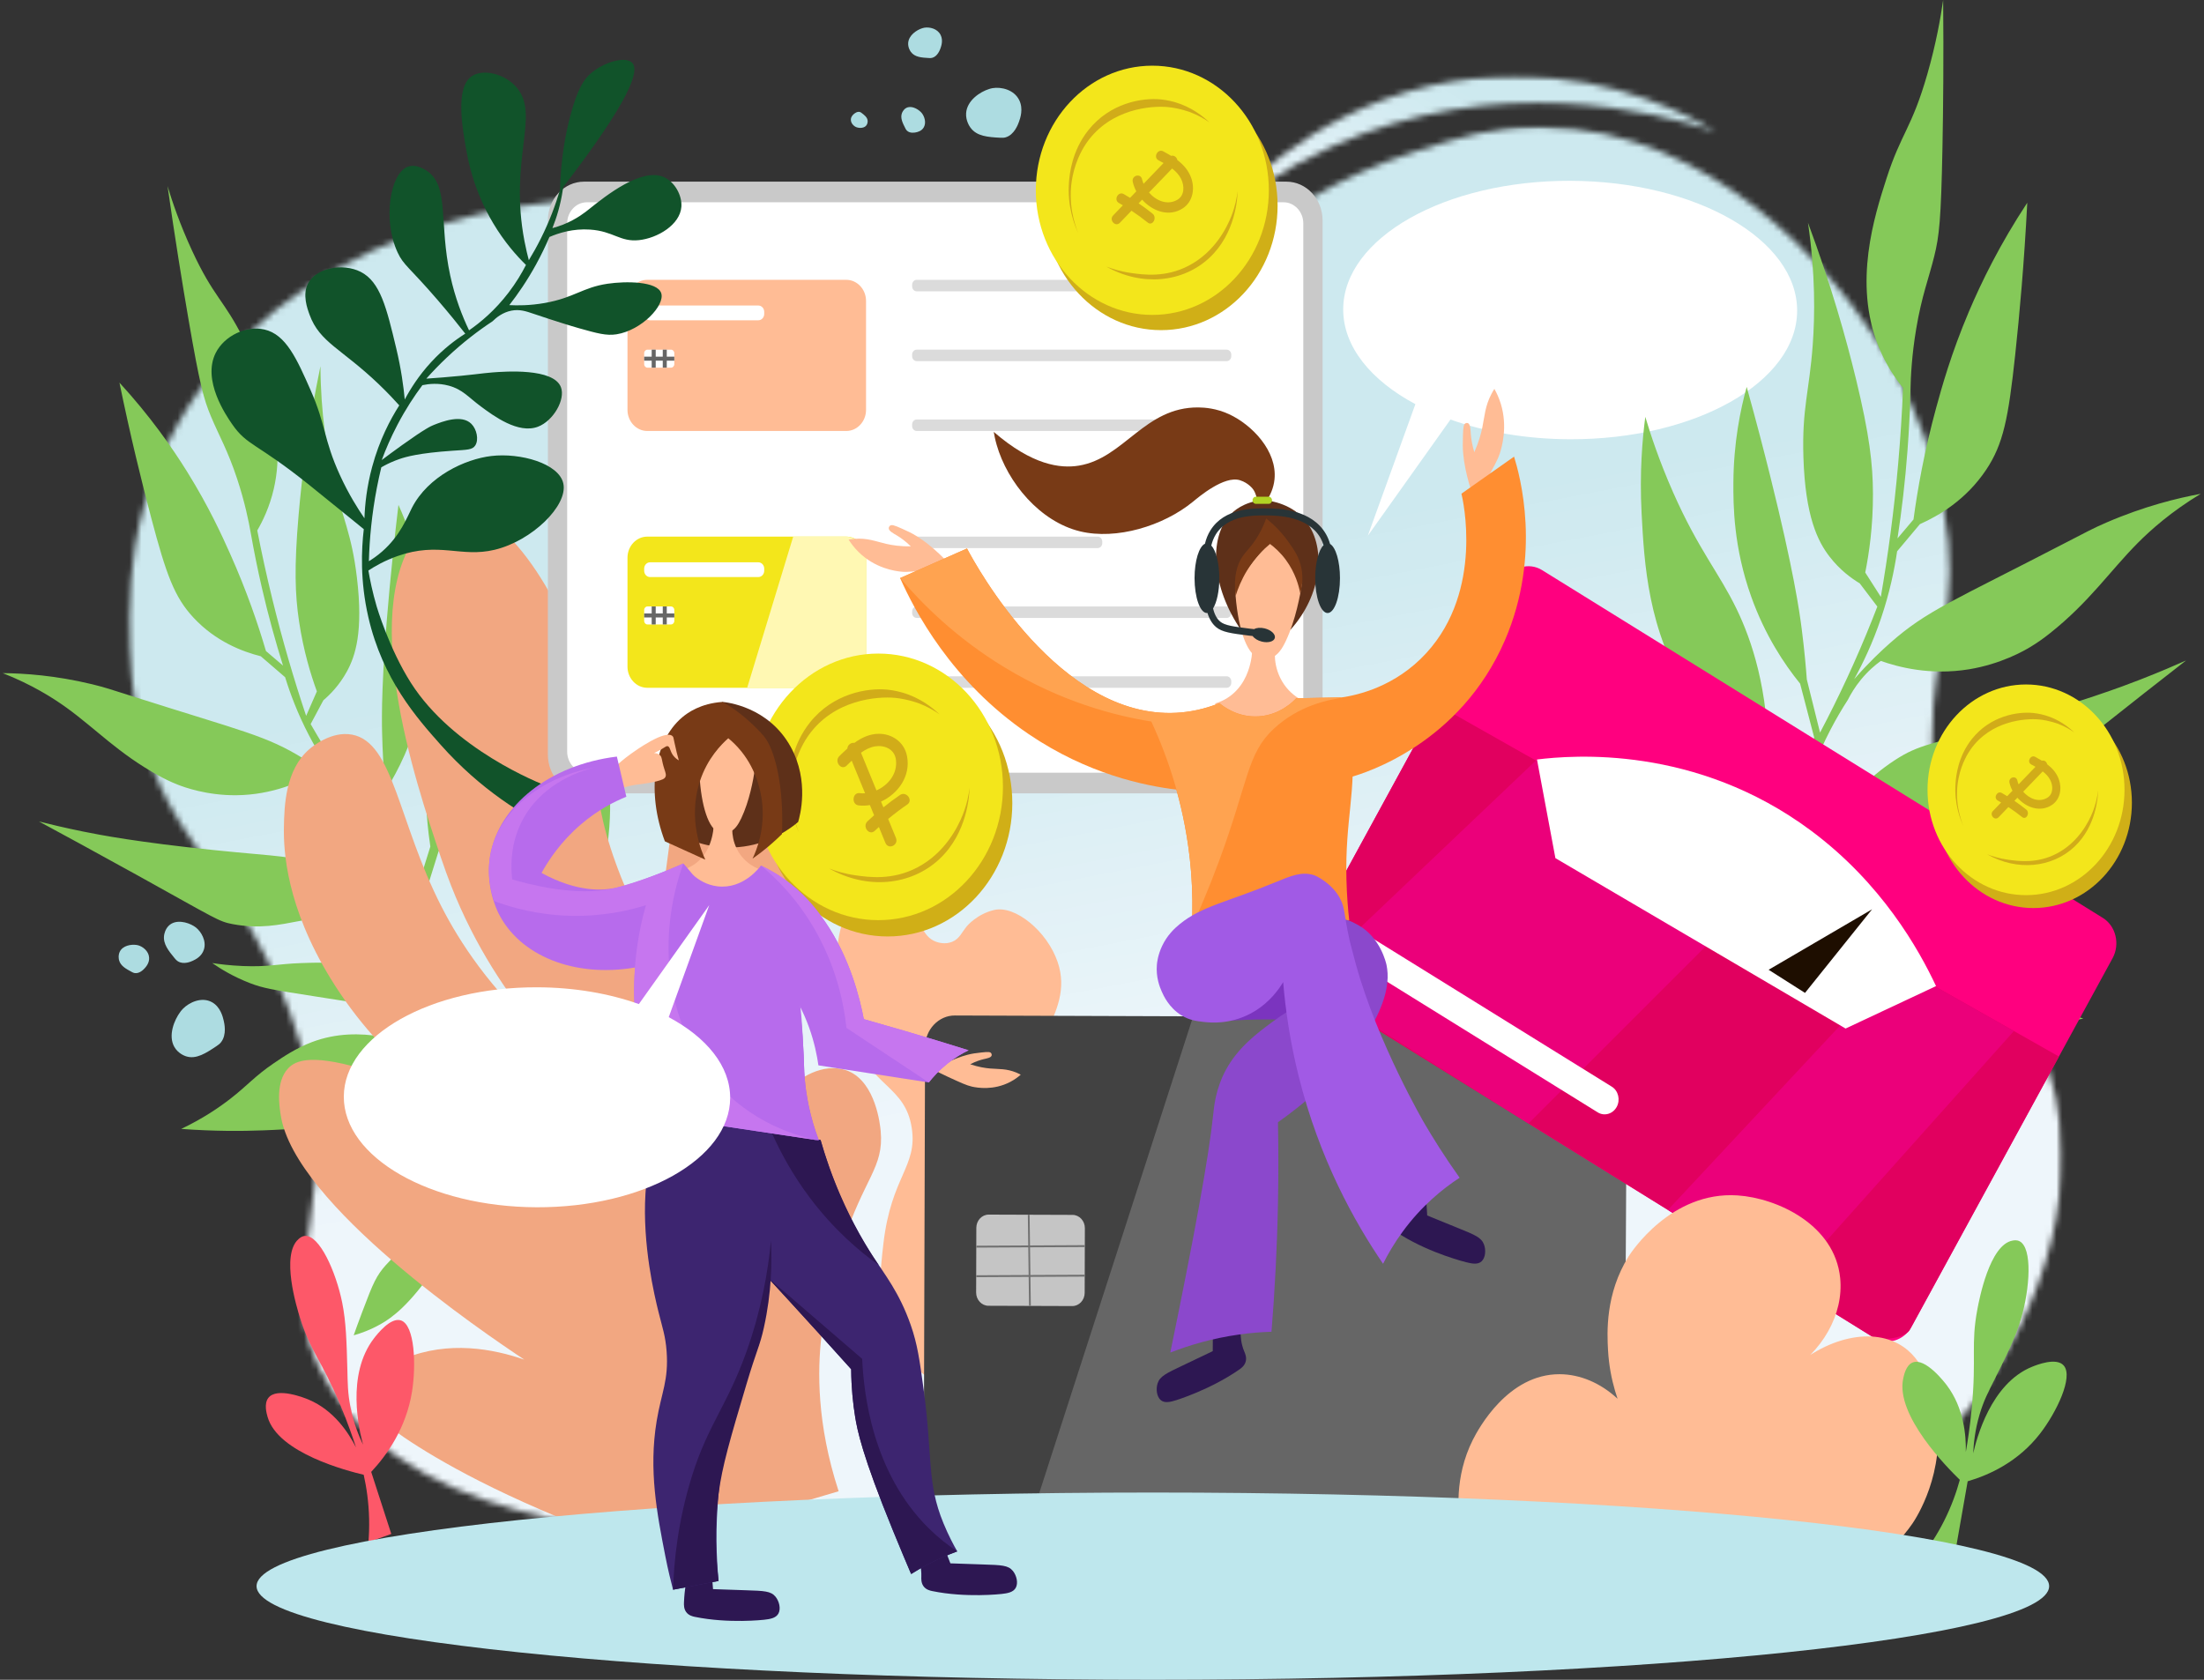
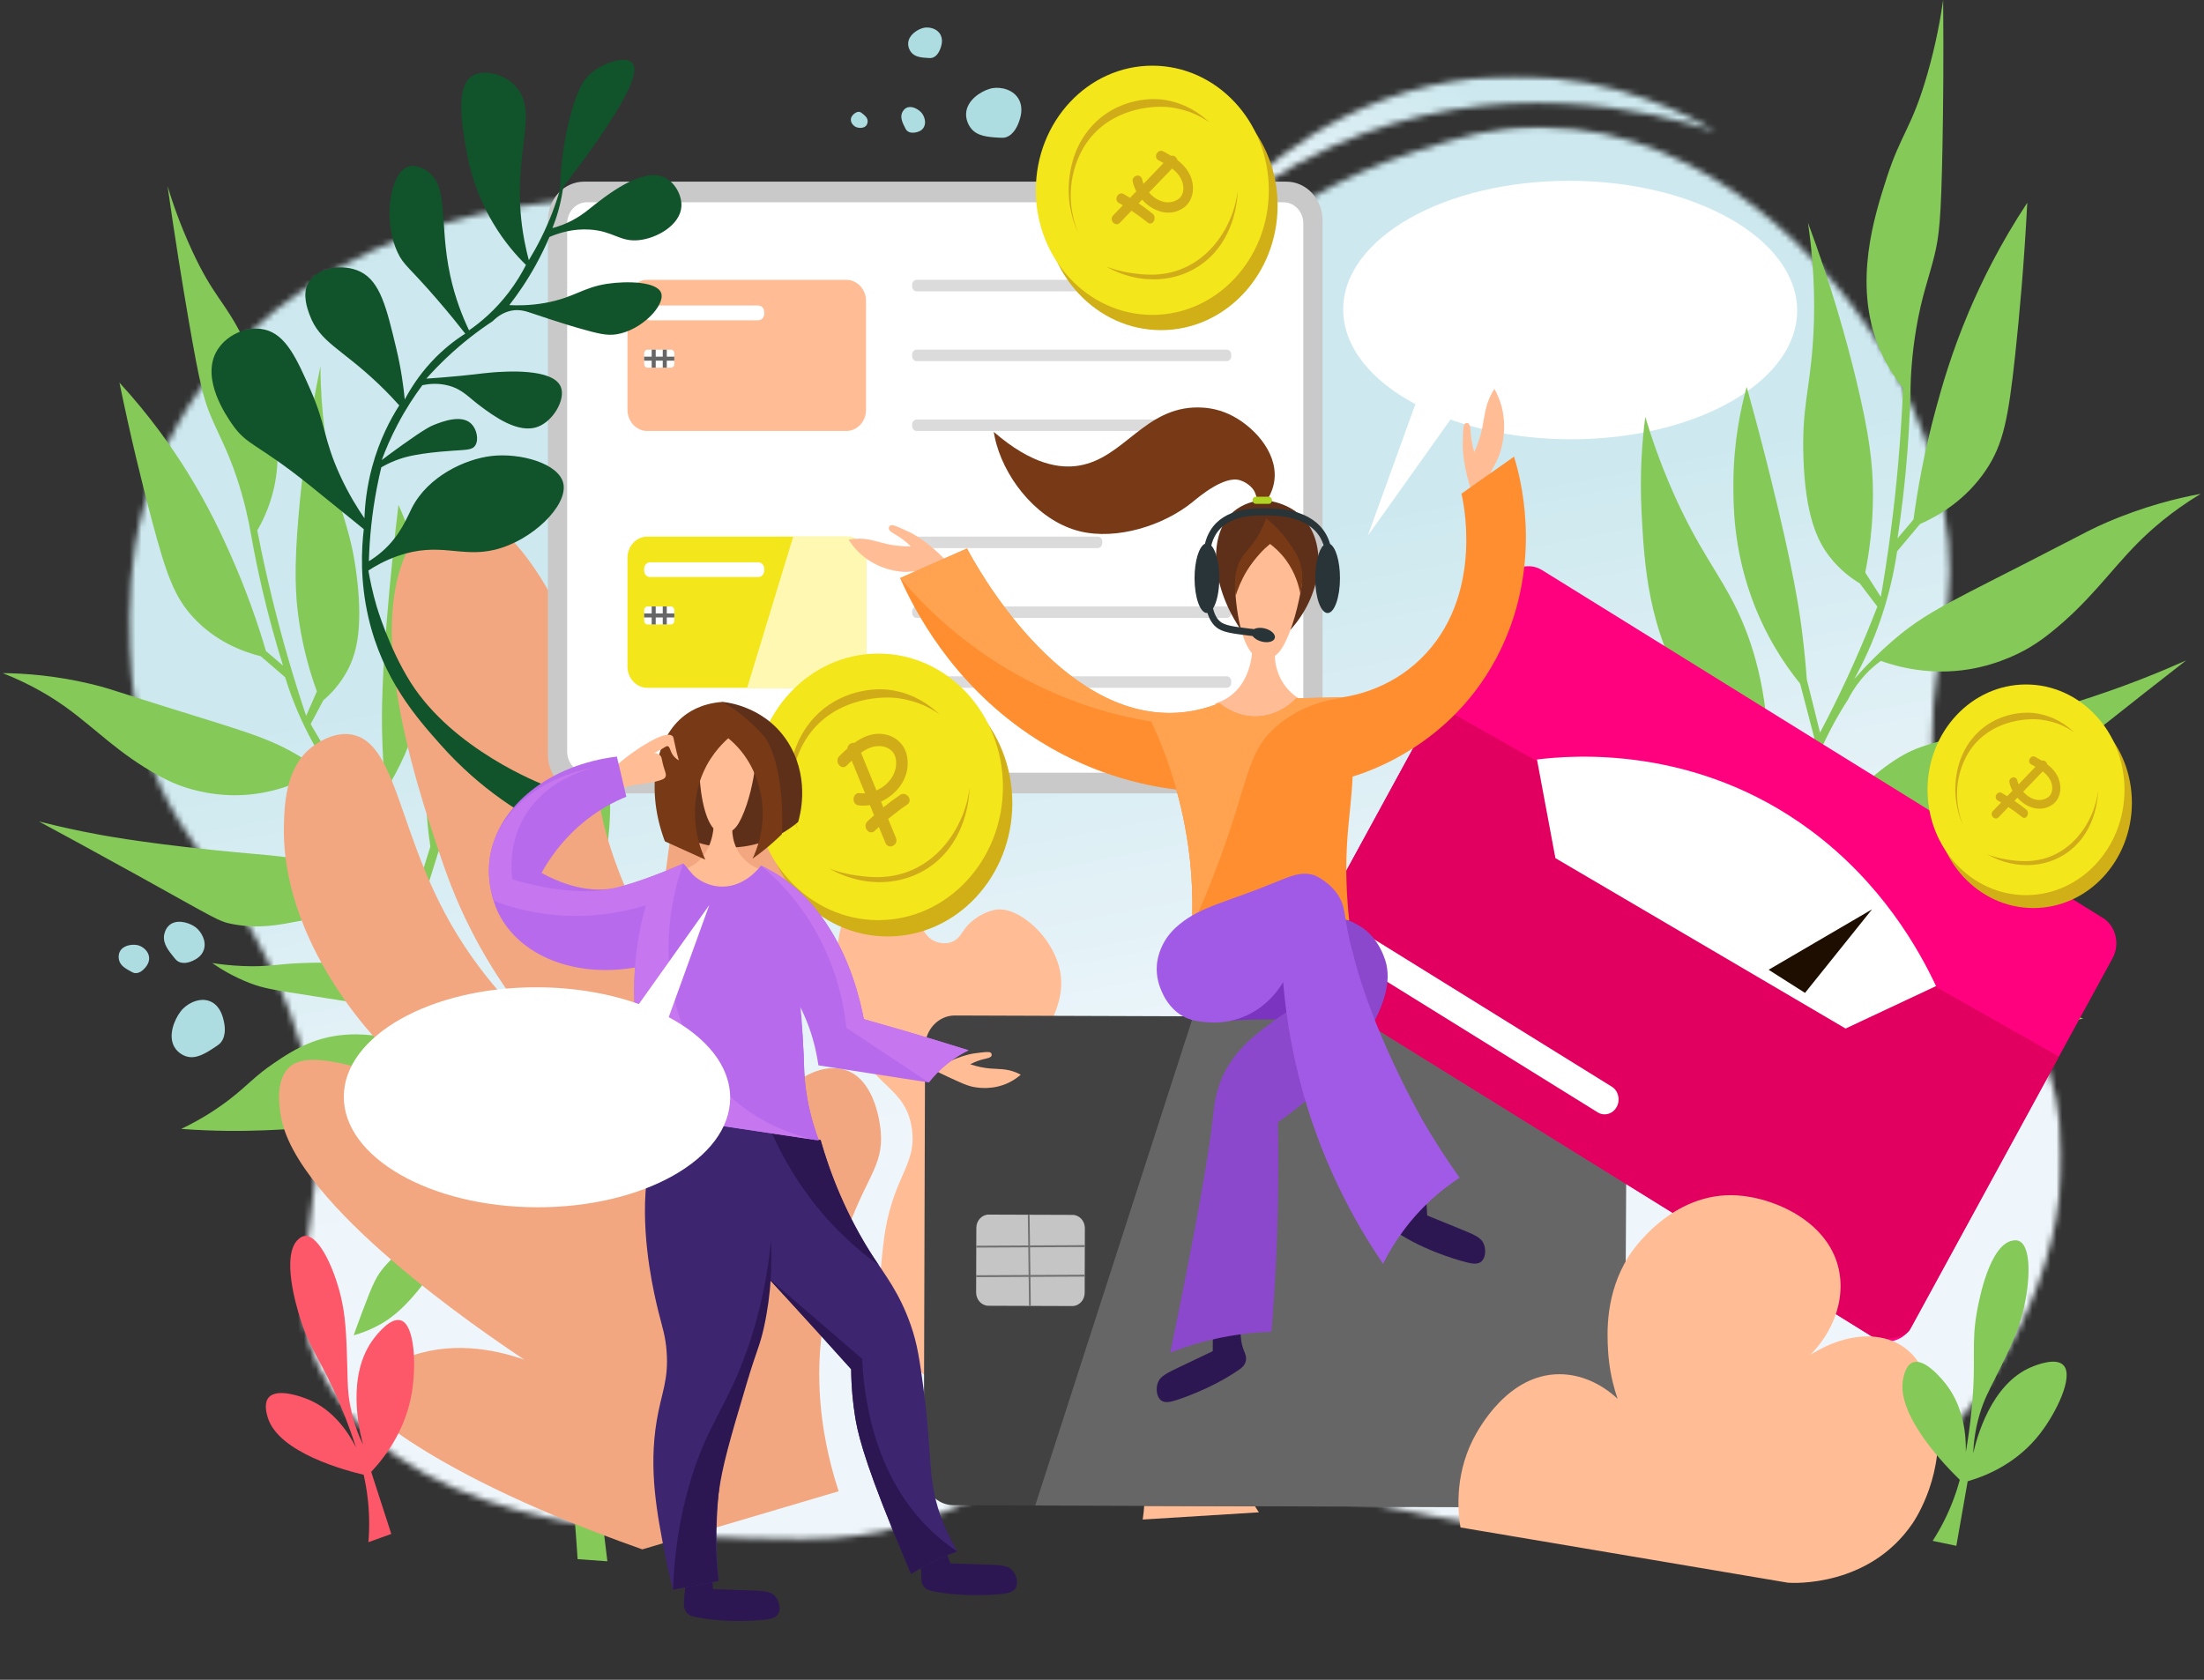
<svg xmlns="http://www.w3.org/2000/svg" width="366" height="279" viewBox="0 0 366 279" fill="none">
  <rect x="0" y="0" width="366" height="279" fill="#333333" stroke="none" />
  <mask id="mask0_4460_363" style="mask-type:luminance" maskUnits="userSpaceOnUse" x="200" y="12" width="86" height="26">
    <path d="M200.702 12.411H285.149V37.553H200.702V12.411Z" fill="white" />
  </mask>
  <g mask="url(#mask0_4460_363)">
    <mask id="mask1_4460_363" style="mask-type:luminance" maskUnits="userSpaceOnUse" x="200" y="12" width="86" height="26">
      <path d="M237.434 14.253C216.952 19.025 204.768 32.617 200.798 37.46C206.028 32.94 212.741 28.181 221.061 24.393C248.608 11.847 274.783 18.566 285.02 21.865C281.247 19.626 268.616 12.623 251.563 12.623C247.127 12.623 242.39 13.097 237.434 14.253Z" fill="white" />
    </mask>
    <g mask="url(#mask1_4460_363)">
      <path d="M295.36 18.198L221.679 -27.055L190.46 31.112L264.141 76.365L295.36 18.198Z" fill="url(#paint0_linear_4460_363)" />
    </g>
  </g>
  <mask id="mask2_4460_363" style="mask-type:luminance" maskUnits="userSpaceOnUse" x="21" y="20" width="322" height="237">
    <path d="M21.151 20.888H342.541V256.519H21.151V20.888Z" fill="white" />
  </mask>
  <g mask="url(#mask2_4460_363)">
    <mask id="mask3_4460_363" style="mask-type:luminance" maskUnits="userSpaceOnUse" x="21" y="21" width="322" height="236">
      <path d="M235.26 25.094C207.688 33.936 202.227 48.812 186.041 54.819C161.95 63.762 153.344 40.181 114.762 34.09C85.206 29.424 46.429 40.48 29.529 70.445C19.488 88.247 21.015 107.478 22.253 115.523C25.991 139.79 38.547 142.525 48.184 168.263C59.979 199.767 42.633 211.303 54.858 230.522C70.47 255.065 110.97 255.444 133.086 255.652C140.006 255.716 146.016 254.464 146.44 254.371C158.186 251.766 166.242 246.397 167.908 245.362C178.569 238.731 200.585 243.997 225.4 249.263C257.182 256.006 293.554 262.75 316.539 244.501C331.919 232.289 342.708 210.366 342.426 191.527C342.024 164.583 320.701 156.365 320.822 122.846C320.881 106.753 325.825 100.912 322.725 84.14C319.605 67.262 311.022 55.254 307.511 50.663C304.322 46.494 285.177 21.445 256.174 21.074C255.958 21.07 255.744 21.069 255.531 21.069C247.806 21.069 242.182 22.872 235.26 25.094Z" fill="white" />
    </mask>
    <g mask="url(#mask3_4460_363)">
      <path d="M332.465 -39.493L-20.087 28.726L29.728 323.312L382.279 255.092L332.465 -39.493Z" fill="url(#paint1_linear_4460_363)" />
    </g>
  </g>
  <path d="M95.92 258.968C97.568 259.085 99.216 259.204 100.864 259.322C99.168 244.542 96.508 228.103 92.379 210.451C89.138 196.593 85.438 183.898 81.605 172.437C82.799 170.721 83.993 169.006 85.188 167.291C88.021 165.201 91.895 161.75 95.168 156.435C101.871 145.551 101.502 134.236 101.177 130.134C99.61 131.568 97.448 133.825 95.506 137.043C93.036 141.13 92.133 144.759 91.612 146.702C90.382 151.29 88.236 157.867 84.207 166.45C83.112 167.999 82.018 169.547 80.924 171.097C77.323 164.09 73.721 157.084 70.121 150.078C71.023 147.186 71.925 144.296 72.827 141.406C77.942 136.456 80.578 131.508 81.929 128.434C86.588 117.833 85.585 107.648 84.841 100.088C84.229 93.881 83.007 88.907 82.077 85.701C81.696 88.461 80.991 92.708 79.633 97.758C77.125 107.094 74.582 111.009 72.77 116.935C71.209 122.046 69.835 129.816 71.465 140.605C70.68 143.12 69.895 145.636 69.111 148.15C67.427 144.858 65.745 141.567 64.061 138.276C64.355 135.455 64.648 132.634 64.943 129.813C66.876 126.465 69.099 121.644 70.288 115.501C71.829 107.539 70.885 101.214 70.361 97.895C69.411 91.886 67.641 87.118 66.169 83.86C65.497 89.457 65.021 94.192 64.691 97.751C63.312 112.658 63.389 119.006 63.452 121.68C63.528 124.898 63.7 127.556 63.84 129.359C63.584 132.135 63.328 134.911 63.073 137.687C59.489 132.913 55.999 127.742 52.684 122.145C52.313 121.518 51.947 120.89 51.587 120.264C52.29 118.949 52.994 117.632 53.697 116.316C54.796 115.379 56.349 113.829 57.611 111.522C59.02 108.946 60.349 104.904 59.265 95.892C58.377 88.507 56.881 86.219 55.293 79.272C54.315 74.985 53.26 68.751 53.214 60.819C51.155 70.774 50.128 79.231 49.579 85.616C48.838 94.226 48.995 98.747 49.66 103.199C50.392 108.106 51.614 112.076 52.621 114.835C52.028 116.19 51.434 117.545 50.84 118.901C48.832 112.918 46.911 106.414 45.201 99.412C44.251 95.528 43.431 91.754 42.722 88.105C43.608 86.578 44.77 84.225 45.471 81.172C47.814 70.975 43.067 61.514 40.427 56.253C37.162 49.749 35.483 49.389 31.884 41.606C29.868 37.245 28.593 33.463 27.823 30.909C29.067 39.641 30.283 47.123 31.309 53.076C33.174 63.904 33.827 66.285 35.017 69.132C36.366 72.366 37.795 74.737 39.385 79.547C40.636 83.333 41.301 86.555 41.666 88.668C42.173 91.541 42.773 94.531 43.487 97.625C44.555 102.254 45.75 106.57 46.998 110.554C46.053 109.747 45.109 108.939 44.164 108.132C42.87 103.724 40.983 98.171 38.216 91.981C36.907 89.055 34.723 84.217 31.101 78.391C28.537 74.267 24.877 69.047 19.835 63.555C21.67 72.473 23.535 80.064 25.122 86.052C27.614 95.458 28.96 99.175 32.125 102.58C35.841 106.577 40.293 108.239 43.307 109.001C44.654 110.161 46.002 111.321 47.349 112.482C48.2 115.252 49.447 118.568 51.3 122.121C53.097 125.566 55.015 128.371 56.725 130.561C54.157 128.435 51.944 126.964 50.508 126.07C44.19 122.133 40.382 121.517 21.902 115.621C18.453 114.52 17.343 114.146 15.267 113.643C9.182 112.173 4.008 111.839 0.457 111.803C5.261 113.689 8.755 115.892 11.046 117.543C15.853 121.009 19.678 125.154 26.317 128.809C27.202 129.296 28.228 129.825 29.543 130.339C30.595 130.75 34.34 132.131 39.255 132.083C45.236 132.023 49.875 129.877 52.309 128.515C53.269 128.99 54.496 129.722 55.758 130.844C56.798 131.769 57.58 132.708 58.151 133.501C60.248 135.828 62.706 138.969 65.004 143C67.138 146.746 68.563 150.258 69.527 153.157C67.241 152.419 64.957 151.681 62.671 150.943C60.529 148.745 57.131 145.787 52.391 143.747C48.503 142.073 46.81 142.349 35.604 141.201C22.999 139.91 16.595 138.684 13.785 138.112C10.691 137.482 8.157 136.869 6.468 136.44C10.144 138.423 15.905 141.55 22.99 145.473C35.892 152.62 36.292 153.058 38.654 153.496C47.55 155.145 51.481 150.715 62.737 152.613C66.169 153.192 68.914 154.128 70.691 154.826C72.828 158.22 74.937 161.961 76.927 166.064C77.432 167.108 77.916 168.143 78.376 169.168C76.663 168.665 74.803 168.021 72.84 167.192C71.388 166.577 70.047 165.933 68.819 165.286C67.172 163.945 64.545 162.131 60.997 161.004C56.961 159.722 53.365 159.846 49.968 159.965C46.107 160.099 44.602 160.626 40.365 160.454C38.178 160.365 36.396 160.135 35.245 159.958C36.577 160.886 38.713 162.218 41.529 163.299C43.742 164.149 45.177 164.383 52.272 165.49C55.788 166.038 59.303 166.594 62.82 167.14C67.688 167.894 69.233 168.131 71.586 168.625C74.567 169.248 77.003 169.896 78.661 170.367C79.559 171.879 80.524 173.769 81.362 176.033C81.995 177.746 82.435 179.344 82.744 180.758C81.323 180.146 79.902 179.535 78.481 178.923C75.408 176.558 72.621 175.206 70.727 174.431C67.9 173.271 59.934 170.009 51.808 173.082C49.176 174.077 46.989 175.562 45.522 176.558C42.258 178.775 41.193 180.214 38.247 182.502C36.442 183.903 33.748 185.766 30.093 187.505C35.504 187.906 40.134 187.886 43.716 187.746C47.698 187.59 54.366 187.297 62.526 185.451C63.48 185.235 66.56 184.521 70.526 183.291C73.664 182.318 76.378 181.326 78.591 180.451C79.272 180.576 80.27 180.838 81.36 181.439C82.123 181.86 82.854 182.263 83.49 183.062C83.772 183.416 84.204 184.059 85.027 187.764C85.224 188.653 85.37 189.387 85.465 189.879C83.875 191.375 82.285 192.871 80.696 194.367C79.815 194.671 78.447 195.212 76.915 196.152C72.758 198.699 72.532 201.015 66.841 207.189C64.379 209.861 63.357 210.584 62.23 212.811C61.646 213.967 61.115 215.368 60.113 218.011C59.516 219.589 59.046 220.9 58.733 221.788C59.883 221.466 61.501 220.906 63.282 219.887C65.005 218.901 67.998 216.849 72.449 210.229C75.945 205.03 75.724 203.876 78.76 199.396C81.355 195.565 83.955 192.811 85.75 191.078C88.244 201.573 90.547 213.131 92.395 225.658C94.144 237.511 95.256 248.665 95.92 258.968Z" fill="#85C959" />
  <path d="M139.266 247.691C135.595 236.429 135.776 227.538 136.389 222.126C137.31 214.018 139.92 206.657 139.92 206.657C143.477 195.596 146.797 194.02 146.251 187.879C146.164 186.894 145.448 179.841 140.891 177.905C137.498 176.463 133.212 178.386 130.881 181.078C127.624 184.838 128.848 189.328 126.268 190.306C124.435 191.001 121.766 189.512 120.77 187.426C119.217 184.171 121.936 179.882 124.051 176.029C124.051 176.029 129.586 165.945 132.958 153.478C136.387 140.802 134.359 123.563 126.888 120.381C123.408 118.899 118.947 120.554 116.393 122.955C113.05 126.099 112.18 132.331 110.575 144.668C109.765 150.895 109.653 153.793 108.502 154.042C106.307 154.515 102.791 144.838 102.26 143.379C97.295 129.715 99.723 124.241 97.1 113.307C93.437 98.041 82.565 83.129 74.916 84.4C72.828 84.747 71.472 86.218 70.288 87.537C58.981 100.14 68.891 129.577 73.197 142.369C74.406 145.958 75.446 148.528 76.445 150.753C80.874 160.616 86.31 167.716 90.37 172.279C81.309 164.254 76.245 156.318 73.295 150.546C66.085 136.446 65.376 123.311 58.47 122.019C54.997 121.368 51.802 124.059 51.362 124.439C47.402 127.865 47.212 133.772 47.146 137.347C47.069 141.469 47.589 150.574 54.869 162.477C63.633 176.807 75.704 184.577 83.353 188.495C74.849 182.848 67.29 179.787 61.824 178.038C51.854 174.848 49.091 176.095 47.818 177.481C45.76 179.723 46.371 183.658 46.62 185.253C48.927 200.098 80.304 221.333 87.07 225.829C81.919 224.038 74.501 222.631 67.192 225.631C65.098 226.489 61.29 228.053 60.919 230.856C60.48 234.16 65.048 237.428 68.449 239.632C74.282 243.415 85.792 249.974 106.663 257.342C117.53 254.125 128.399 250.908 139.266 247.691Z" fill="#F2A781" />
  <path d="M260.809 30.031C239.994 29.96 223.091 39.511 223.055 51.365C223.037 57.574 227.652 63.182 235.041 67.127L227.137 88.991L240.87 69.683C246.623 71.734 253.409 72.932 260.68 72.958C281.496 73.029 298.4 63.478 298.436 51.624C298.471 39.771 281.625 30.103 260.809 30.031Z" fill="white" />
  <path d="M90.981 125.34V36.602C90.981 33.05 93.674 30.171 96.994 30.171H213.617C216.937 30.171 219.63 33.05 219.63 36.602V125.34C219.63 128.891 216.937 131.771 213.617 131.771H96.994C93.674 131.771 90.981 128.891 90.981 125.34Z" fill="#C9C9C9" />
  <path d="M213.149 128.347H97.463C95.659 128.347 94.184 126.768 94.184 124.839V37.104C94.184 35.174 95.659 33.596 97.463 33.596H213.149C214.953 33.596 216.429 35.174 216.429 37.104V124.839C216.429 126.768 214.953 128.347 213.149 128.347Z" fill="white" />
  <path d="M140.537 114.236H107.482C105.677 114.236 104.202 112.657 104.202 110.728V92.637C104.202 90.708 105.677 89.129 107.482 89.129H140.537C142.341 89.129 143.816 90.708 143.816 92.637V110.728C143.816 112.657 142.341 114.236 140.537 114.236Z" fill="#F3E61B" />
  <path d="M140.501 89.129H131.722C129.173 97.499 126.626 105.867 124.078 114.236H140.501C142.325 114.236 143.815 112.386 143.815 110.126V93.238C143.815 90.978 142.325 89.129 140.501 89.129Z" fill="#FFF8B3" />
  <path d="M203.703 102.636H152.232C151.813 102.636 151.471 102.27 151.471 101.822V101.543C151.471 101.096 151.813 100.729 152.232 100.729H203.703C204.122 100.729 204.465 101.096 204.465 101.543V101.822C204.465 102.27 204.122 102.636 203.703 102.636ZM182.281 91.037H152.232C151.813 91.037 151.471 90.671 151.471 90.223V89.943C151.471 89.496 151.813 89.129 152.232 89.129H182.281C182.699 89.129 183.042 89.496 183.042 89.943V90.223C183.042 90.671 182.699 91.037 182.281 91.037ZM203.703 114.236H152.232C151.813 114.236 151.471 113.87 151.471 113.422V113.142C151.471 112.695 151.813 112.328 152.232 112.328H203.703C204.122 112.328 204.465 112.695 204.465 113.142V113.422C204.465 113.87 204.122 114.236 203.703 114.236Z" fill="#DBDBDB" />
  <path d="M125.929 95.847H107.95C107.412 95.847 106.972 95.376 106.972 94.8V94.442C106.972 93.866 107.412 93.395 107.95 93.395H125.929C126.467 93.395 126.907 93.866 126.907 94.442V94.8C126.907 95.376 126.467 95.847 125.929 95.847ZM111.43 103.718H107.518C107.217 103.718 106.972 103.455 106.972 103.133V101.313C106.972 100.992 107.217 100.728 107.518 100.728H111.43C111.731 100.728 111.976 100.992 111.976 101.313V103.133C111.976 103.455 111.731 103.718 111.43 103.718Z" fill="white" />
  <path d="M108.555 100.728V103.717M110.393 100.728V103.717M106.972 102.222H111.976" stroke="#666666" stroke-width="0.667" stroke-miterlimit="10" />
  <path d="M140.537 71.584H107.482C105.677 71.584 104.202 70.005 104.202 68.076V49.985C104.202 48.056 105.677 46.477 107.482 46.477H140.537C142.341 46.477 143.816 48.056 143.816 49.985V68.076C143.816 70.005 142.341 71.584 140.537 71.584Z" fill="#FFBC95" />
  <path d="M203.703 59.984H152.232C151.813 59.984 151.471 59.617 151.471 59.17V58.891C151.471 58.442 151.813 58.076 152.232 58.076H203.703C204.122 58.076 204.465 58.442 204.465 58.891V59.17C204.465 59.617 204.122 59.984 203.703 59.984ZM182.281 48.385H152.232C151.813 48.385 151.471 48.018 151.471 47.571V47.291C151.471 46.843 151.813 46.477 152.232 46.477H182.281C182.699 46.477 183.042 46.843 183.042 47.291V47.571C183.042 48.018 182.699 48.385 182.281 48.385ZM203.703 71.584H152.232C151.813 71.584 151.471 71.218 151.471 70.769V70.49C151.471 70.042 151.813 69.676 152.232 69.676H203.703C204.122 69.676 204.465 70.042 204.465 70.49V70.769C204.465 71.218 204.122 71.584 203.703 71.584Z" fill="#DBDBDB" />
  <path d="M125.929 53.197H107.95C107.412 53.197 106.972 52.725 106.972 52.15V51.791C106.972 51.216 107.412 50.745 107.95 50.745H125.929C126.467 50.745 126.907 51.216 126.907 51.791V52.15C126.907 52.725 126.467 53.197 125.929 53.197ZM111.43 61.067H107.518C107.217 61.067 106.972 60.805 106.972 60.483V58.662C106.972 58.342 107.217 58.078 107.518 58.078H111.43C111.731 58.078 111.976 58.342 111.976 58.662V60.483C111.976 60.805 111.731 61.067 111.43 61.067Z" fill="white" />
  <path d="M108.555 58.076V61.066M110.393 58.076V61.066M106.972 59.571H111.976" stroke="#666666" stroke-width="0.667" stroke-miterlimit="10" />
  <path d="M35.806 58.65C37.252 55.741 40.92 54.055 43.895 54.727C47.5 55.542 49.303 59.638 51.586 64.82C54.152 70.647 53.723 72.952 56.435 78.886C57.903 82.099 59.453 84.539 60.52 86.084C60.6 83.779 60.91 80.838 61.798 77.551C63.011 73.053 64.841 69.621 66.303 67.332C65.607 66.554 64.429 65.276 62.885 63.799C56.689 57.875 53.094 56.881 51.415 52.295C51.025 51.231 50.19 48.948 51.149 47.093C52.5 44.483 56.93 43.654 59.879 45.144C63.157 46.8 64.187 51.107 65.801 57.856C66.627 61.307 67.016 64.259 67.215 66.355C68.128 64.632 69.52 62.403 71.587 60.157C73.635 57.933 75.676 56.419 77.262 55.417C76.227 54.092 74.66 52.133 72.675 49.828C67.899 44.284 67.028 44.085 66.024 41.923C63.532 36.555 64.763 28.858 67.675 27.706C69.182 27.11 70.888 28.365 71.095 28.521C74.601 31.174 72.883 37.044 74.763 45.749C75.567 49.471 76.774 52.535 77.891 54.868C79.78 53.56 82.201 51.553 84.467 48.581C85.695 46.971 86.631 45.401 87.344 44.005C85.799 42.495 83.759 40.208 81.878 37.044C80.466 34.667 78.483 30.685 77.509 25.328C76.783 21.344 75.548 14.558 78.339 12.656C80.185 11.397 83.901 12.2 85.885 14.633C89.652 19.254 84.495 26.48 87.098 40.072C87.358 41.427 87.632 42.521 87.818 43.216C88.492 42.115 89.161 40.922 89.806 39.633C91.23 36.788 92.255 34.039 93.001 31.514C93.123 26.396 93.913 22.323 94.629 19.534C95.909 14.543 97.09 13.086 98.064 12.23C100.331 10.236 104.016 9.256 105.037 10.492C106.168 11.857 104.616 16.622 93.517 31.093C93.497 31.243 93.478 31.392 93.456 31.544C93.083 34.059 92.416 36.191 91.733 37.889C92.148 37.78 92.777 37.598 93.517 37.303C95.797 36.396 97.298 35.16 97.766 34.784C100.597 32.52 106.519 27.787 110.244 29.414C112.047 30.202 113.288 32.462 113.152 34.34C112.932 37.342 109.169 39.563 106.107 39.886C102.949 40.221 101.898 38.394 97.972 38.132C95.148 37.944 92.79 38.696 91.239 39.362C90.62 40.81 89.882 42.355 89.001 43.959C87.546 46.605 86.013 48.836 84.577 50.678C85.865 50.749 87.95 50.768 90.457 50.326C95.347 49.462 96.732 47.738 100.914 47.124C103.912 46.683 109.157 46.692 109.807 48.702C110.456 50.71 106.563 54.856 102.388 55.524C100.7 55.795 99.183 55.369 96.151 54.517C94.957 54.181 92.091 53.298 88.599 52.117C87.361 51.699 86.297 51.328 84.923 51.598C83.472 51.885 82.416 52.74 81.79 53.365C79.43 54.922 76.838 56.891 74.206 59.377C72.953 60.561 71.819 61.74 70.795 62.889C71.417 62.848 72.338 62.783 73.453 62.694C78.277 62.308 80.032 61.99 81.775 61.858C83.848 61.7 91.906 61.097 93.145 64.302C93.933 66.339 91.896 69.911 89.326 70.879C86.058 72.111 81.999 69.101 79.827 67.49C77.761 65.959 76.823 64.68 74.525 64.057C72.786 63.586 71.224 63.749 70.143 63.975C68.811 65.755 67.37 67.94 66.005 70.543C64.906 72.637 64.054 74.624 63.392 76.415C64.17 75.826 65.337 74.956 66.773 73.928C70.624 71.175 71.549 70.773 72.044 70.578C73.408 70.039 76.642 68.762 78.276 70.399C79.174 71.297 79.536 73.022 78.927 73.982C78.452 74.731 77.589 74.698 75.139 74.865C69.588 75.245 67.427 75.869 66.37 76.23C65.232 76.62 64.352 77.056 63.84 77.329L63.32 77.621C63.055 78.715 62.809 79.847 62.583 81.018C61.74 85.402 61.359 89.504 61.257 93.212C61.802 92.883 62.596 92.357 63.467 91.594C66.485 88.95 67.581 85.95 68.415 84.327C71.098 79.119 77.202 76.259 81.587 75.74C86.387 75.17 92.859 76.962 93.554 80.336C94.306 83.988 88.355 89.824 82.141 91.316C76.517 92.666 72.936 89.918 66.005 92.36C63.857 93.116 62.21 94.082 61.176 94.759C61.434 96.279 61.851 98.339 62.549 100.722C62.549 100.722 64.598 107.705 68.228 113.406C75.255 124.439 89.451 130.042 90.952 130.615C91.463 133.127 91.975 135.64 92.487 138.153C86.993 135.562 79.804 131.164 73.184 123.711C69.226 119.254 63.537 112.846 61.163 102.488C59.784 96.469 60.016 91.259 60.412 87.891C59.806 87.397 58.84 86.611 57.653 85.647C54.595 83.164 51.99 81.061 51.383 80.573C42.557 73.479 41.052 74.1 38.52 70.412C37.543 68.992 33.554 63.184 35.806 58.65Z" fill="#11532A" />
  <path d="M189.762 252.386C190.279 248.913 190.464 243.933 187.744 240.391C183.777 235.226 177.407 238.031 165.765 234.153C160.268 232.322 151.448 229.383 147.822 221.437C145.56 216.48 146.146 211.385 146.7 206.563C147.984 195.404 152.383 193.762 151.41 187.37C150.335 180.303 144.703 180.612 141.094 171.775C137.396 162.72 138.607 150.881 143.112 148.744C145.277 147.715 148.917 148.59 150.962 150.662C153.009 152.736 152.994 155.534 155.448 156.42C155.794 156.546 156.961 156.911 158.139 156.42C159.356 155.913 159.692 154.864 160.606 153.781C160.606 153.781 162.283 151.795 165.092 151.142C168.58 150.331 173.881 154.649 175.633 159.78C178.72 168.824 168.669 174.601 171.371 183.291C173.638 190.578 181.001 188.918 184.603 197.925C187.211 204.445 184.545 208.289 187.744 213.52C190.887 218.66 195.122 215.983 198.958 220.718C202.839 225.51 200.555 230.076 203.668 239.911C205.296 245.055 207.527 248.878 209.05 251.187C202.62 251.587 196.192 251.986 189.762 252.386Z" fill="#FFBC95" />
  <path d="M264.912 250.372L158.318 250.004C155.607 249.995 153.395 247.614 153.403 244.714L153.617 173.925C153.625 171.024 155.851 168.658 158.563 168.667L265.158 169.035C267.869 169.044 270.081 171.425 270.073 174.326L269.859 245.114C269.851 248.015 267.625 250.381 264.912 250.372Z" fill="#424242" />
  <path d="M264.574 250.372C233.687 250.265 202.8 250.159 171.914 250.052C180.657 222.97 189.4 195.887 198.142 168.804C220.369 168.88 242.594 168.958 264.819 169.034C265.173 169.037 267.035 169.087 268.536 170.703C269.488 171.727 270.077 173.139 270.072 174.689L269.861 244.753C269.851 247.852 267.473 250.382 264.574 250.372Z" fill="#666666" />
  <path d="M178.064 216.929L164.144 216.881C163.016 216.876 162.094 215.885 162.099 214.678L162.131 203.927C162.134 202.719 163.061 201.735 164.19 201.738L178.11 201.786C179.238 201.791 180.159 202.782 180.155 203.989L180.123 214.74C180.119 215.948 179.192 216.932 178.064 216.929Z" fill="#C5C5C5" />
  <path d="M171.18 216.903L170.887 216.907L170.686 201.764L170.977 201.761L171.18 216.903Z" fill="#707070" />
  <path d="M180.139 207.126L162.122 207.219L162.121 206.907L180.138 206.813L180.139 207.126ZM180.162 212.036L162.108 212.128L162.106 211.816L180.161 211.724L180.162 212.036Z" fill="#707070" />
  <path d="M64.979 254.778C63.867 251.343 62.754 247.909 61.642 244.474C64.293 241.636 67.447 237.183 68.417 231.167C69.129 226.751 68.89 220.094 66.585 219.314C64.859 218.729 62.599 221.648 62.12 222.268C57.426 228.332 59.653 237.58 60.289 239.953C59.618 238.56 58.75 236.451 58.211 233.764C57.73 231.373 57.741 229.669 57.687 227.622C57.562 222.916 57.472 219.547 56.823 216.343C55.787 211.23 53.045 205.078 50.627 205.282C50.139 205.323 49.798 205.611 49.581 205.801C46.582 208.407 49.307 217.226 49.788 218.783C51.55 224.489 53.348 225.749 56.572 233.505C57.782 236.415 58.616 238.854 59.117 240.403C57.887 237.986 55.458 234.231 51.242 232.464C50.723 232.246 45.959 230.298 44.542 232.209C43.819 233.182 44.267 234.752 44.437 235.345C46.161 241.373 57.773 244.325 60.397 244.952C60.856 246.995 61.233 249.475 61.296 252.302C61.326 253.683 61.278 254.97 61.182 256.148C62.448 255.691 63.714 255.235 64.979 254.778Z" fill="#FD5869" />
  <path d="M286.763 258.536C285.006 258.973 283.249 259.41 281.493 259.848C280.893 243.602 281.06 225.39 282.61 205.592C283.827 190.051 285.729 175.676 287.976 162.606C286.407 160.983 284.839 159.358 283.27 157.734C279.874 156.016 275.132 153.025 270.733 147.913C261.722 137.445 260.263 125.183 259.938 120.704C261.863 121.954 264.562 123.98 267.185 127.081C270.517 131.022 272.085 134.761 272.966 136.759C275.044 141.47 278.438 148.153 284.189 156.646C285.622 158.109 287.056 159.572 288.49 161.035C291.22 152.809 293.948 144.582 296.678 136.357C295.231 133.41 293.785 130.465 292.337 127.52C286.013 123.15 282.36 118.312 280.4 115.254C273.638 104.707 273.047 93.543 272.607 85.257C272.246 78.454 272.747 72.865 273.222 69.236C274.086 72.138 275.544 76.582 277.836 81.769C282.072 91.356 285.455 95.096 288.38 101.143C290.901 106.355 293.658 114.471 293.674 126.402C294.932 128.965 296.191 131.527 297.45 134.089C298.723 130.226 299.996 126.363 301.269 122.5C300.489 119.516 299.71 116.532 298.929 113.548C296.296 110.302 293.109 105.527 290.819 99.13C287.853 90.841 287.829 83.847 287.849 80.174C287.887 73.52 289.01 68.049 290.061 64.263C291.704 70.168 292.995 75.18 293.934 78.953C297.869 94.757 298.83 101.61 299.201 104.503C299.647 107.986 299.898 110.883 300.043 112.851C300.775 115.794 301.506 118.737 302.239 121.68C305.314 115.863 308.227 109.635 310.878 102.981C311.176 102.235 311.468 101.491 311.753 100.749C310.778 99.463 309.804 98.177 308.83 96.891C307.492 96.088 305.563 94.71 303.826 92.461C301.884 89.949 299.789 85.842 299.477 75.93C299.221 67.805 300.456 65.058 301.026 57.275C301.377 52.471 301.489 45.556 300.237 37C304.09 47.341 306.586 56.261 308.227 63.037C310.439 72.175 311.011 77.077 311.027 81.997C311.043 87.422 310.379 91.93 309.746 95.092C310.608 96.441 311.471 97.79 312.333 99.138C313.514 92.314 314.515 84.946 315.209 77.079C315.595 72.716 315.858 68.495 316.023 64.429C314.818 62.952 313.18 60.634 311.922 57.476C307.723 46.929 311.284 35.843 313.265 29.678C315.713 22.056 317.464 21.352 320.063 12.289C321.52 7.212 322.272 2.896 322.682 0C322.776 9.643 322.695 17.934 322.568 24.541C322.336 36.558 322.022 39.246 321.21 42.538C320.287 46.276 319.136 49.1 318.213 54.582C317.486 58.895 317.3 62.492 317.253 64.839C317.179 68.029 317.022 71.364 316.762 74.832C316.372 80.021 315.793 84.894 315.103 89.424C315.988 88.375 316.873 87.328 317.758 86.281C318.429 81.287 319.55 74.949 321.515 67.759C322.444 64.361 324.003 58.736 326.949 51.779C329.035 46.853 332.121 40.54 336.652 33.675C336.14 43.629 335.376 52.16 334.65 58.91C333.509 69.514 332.669 73.773 329.819 78.035C326.472 83.04 321.947 85.668 318.824 87.056C317.563 88.559 316.303 90.063 315.041 91.566C314.578 94.711 313.78 98.518 312.366 102.696C310.995 106.745 309.39 110.128 307.907 112.81C310.325 110.035 312.468 108.036 313.869 106.801C320.029 101.371 324.033 99.993 342.976 90.166C346.512 88.332 347.646 87.72 349.801 86.788C356.115 84.06 361.637 82.727 365.456 82.022C360.589 84.956 357.187 87.986 354.989 90.198C350.378 94.834 346.938 100.02 340.384 105.206C339.511 105.898 338.492 106.659 337.159 107.461C336.095 108.101 332.286 110.293 326.981 111.165C320.528 112.225 315.176 110.784 312.33 109.775C311.373 110.467 310.172 111.485 308.996 112.931C308.027 114.123 307.338 115.284 306.853 116.245C304.976 119.147 302.843 122.993 301.029 127.768C299.345 132.204 298.387 136.257 297.824 139.562C300.166 138.338 302.506 137.114 304.847 135.89C306.795 133.117 309.971 129.292 314.743 126.202C318.658 123.668 320.527 123.648 332.413 120.304C345.783 116.544 352.481 114.021 355.416 112.875C358.648 111.615 361.276 110.478 363.025 109.698C359.391 112.526 353.696 116.977 346.707 122.538C333.979 132.663 333.618 133.21 331.147 134.125C321.832 137.574 316.867 133.539 305.051 137.701C301.447 138.969 298.643 140.495 296.844 141.58C295.099 145.639 293.44 150.066 291.97 154.861C291.596 156.081 291.246 157.287 290.919 158.478C292.681 157.613 294.58 156.57 296.559 155.307C298.023 154.374 299.362 153.427 300.579 152.497C302.133 150.743 304.665 148.296 308.302 146.415C312.442 144.274 316.337 143.734 320.018 143.222C324.199 142.641 325.907 142.928 330.445 141.944C332.787 141.437 334.67 140.855 335.88 140.448C334.597 141.698 332.514 143.534 329.659 145.229C327.413 146.561 325.905 147.083 318.442 149.608C314.743 150.86 311.047 152.12 307.348 153.369C302.226 155.096 300.599 155.643 298.145 156.615C295.036 157.849 292.518 159.003 290.809 159.823C290.089 161.622 289.36 163.841 288.829 166.436C288.427 168.4 288.217 170.206 288.115 171.788C289.546 170.861 290.976 169.935 292.407 169.009C295.33 165.882 298.112 163.902 300.025 162.71C302.88 160.931 310.927 155.919 320.188 157.701C323.188 158.279 325.789 159.468 327.532 160.266C331.415 162.041 332.798 163.392 336.348 165.303C338.522 166.474 341.731 167.974 345.956 169.162C340.191 170.611 335.198 171.46 331.316 171.982C327 172.562 319.768 173.501 310.67 173.044C309.607 172.99 306.172 172.8 301.696 172.22C298.155 171.762 295.067 171.203 292.539 170.675C291.825 170.938 290.795 171.408 289.719 172.261C288.966 172.859 288.244 173.43 287.689 174.41C287.444 174.845 287.084 175.618 286.806 179.765C286.74 180.76 286.703 181.58 286.681 182.127C288.64 183.44 290.599 184.754 292.558 186.066C293.556 186.228 295.118 186.554 296.925 187.278C301.821 189.243 302.446 191.694 309.592 197.279C312.684 199.695 313.905 200.282 315.484 202.47C316.304 203.605 317.105 205.016 318.618 207.674C319.522 209.263 320.244 210.587 320.726 211.486C319.434 211.355 317.599 211.054 315.511 210.292C313.495 209.554 309.931 207.905 304.048 201.609C299.428 196.663 299.476 195.379 295.469 191.121C292.043 187.481 288.79 185.001 286.57 183.472C285.608 195.249 285.025 208.136 285.09 221.982C285.152 235.083 285.787 247.309 286.763 258.536Z" fill="#85C959" />
  <path d="M311.168 222.173L218.05 164.408C215.882 163.064 215.154 160.051 216.431 157.71L249.82 96.504C251.096 94.164 253.914 93.349 256.081 94.693L349.2 152.458C351.366 153.802 352.094 156.815 350.818 159.156L317.429 220.361C316.152 222.702 313.335 223.517 311.168 222.173Z" fill="#FF007F" />
  <path d="M311.632 222.463L217.583 164.123C215.672 162.938 215.029 160.278 216.156 158.214C223.646 144.484 231.135 130.754 238.625 117.024C273.055 136.511 307.483 155.997 341.911 175.483C333.659 190.611 325.406 205.738 317.154 220.866C317.015 221.118 316.265 222.427 311.632 222.463Z" fill="#E1005F" />
-   <path d="M296.86 213.297L276.978 200.964C289.65 187.391 302.32 173.818 314.992 160.244C321.472 163.912 327.953 167.58 334.433 171.249C321.909 185.264 309.384 199.281 296.86 213.297ZM253.824 186.601C241.361 178.748 228.899 170.896 216.437 163.043C229.37 150.745 242.302 138.448 255.234 126.148C267.745 133.32 280.255 140.493 292.765 147.664C279.784 160.643 266.804 173.622 253.824 186.601Z" fill="#EB007A" />
  <path d="M321.502 163.784C316.495 166.134 311.487 168.484 306.481 170.834L258.293 142.532C257.273 137.071 256.255 131.61 255.234 126.149C261.098 125.43 281.592 123.702 300.754 137.974C312.475 146.705 318.622 157.64 321.502 163.784Z" fill="white" />
  <path d="M293.701 161.073C295.716 162.354 297.729 163.634 299.743 164.914L310.878 151.031C305.152 154.378 299.426 157.726 293.701 161.073Z" fill="#1E0E00" />
  <path d="M265.33 184.762L225.434 160.013C224.347 159.34 223.982 157.826 224.622 156.653C225.263 155.477 226.676 155.069 227.764 155.744L267.66 180.491C268.747 181.166 269.112 182.679 268.472 183.853C267.831 185.027 266.418 185.437 265.33 184.762Z" fill="white" />
  <path d="M168.106 133.399C168.106 145.626 158.839 155.539 147.41 155.539C135.98 155.539 126.714 145.626 126.714 133.399C126.714 121.173 135.98 111.261 147.41 111.261C158.839 111.261 168.106 121.173 168.106 133.399Z" fill="#D0AF17" />
  <path d="M166.551 130.692C166.551 142.919 157.286 152.832 145.856 152.832C134.425 152.832 125.159 142.919 125.159 130.692C125.159 118.465 134.425 108.554 145.856 108.554C157.286 108.554 166.551 118.465 166.551 130.692Z" fill="#F3E61B" />
  <path d="M148.598 115.908C150.72 116.102 152.653 116.843 152.653 116.843C154.08 117.39 155.202 118.069 155.998 118.629C154.862 117.549 152.81 115.896 149.862 115.034C149.679 114.98 148.604 114.671 147.389 114.549C144.039 114.213 138.325 115.176 134.478 120.027C131.553 123.715 131.169 127.807 131.059 129.172C130.704 133.556 132.043 136.902 132.705 138.317C132.111 136.879 130.728 132.998 131.692 128.224C132.348 124.969 133.789 122.819 134.209 122.22C138.466 116.147 145.732 115.647 148.598 115.908ZM159.872 135.336C159.089 137.313 156.947 141.684 152.29 144.103C148.181 146.237 144.333 145.702 142.1 145.39C140.262 145.134 138.757 144.658 137.688 144.249C143.95 147.804 151.286 147.121 156.027 142.661C160.641 138.321 160.973 132.123 161.016 130.817C160.88 131.932 160.584 133.54 159.872 135.336Z" fill="#D1AC19" />
  <path d="M148.778 126.166C149.086 128.515 147.494 130.425 145.546 131.282C144.69 129.196 143.835 127.11 142.979 125.023C143.709 124.498 144.498 124.094 145.369 123.96C146.856 123.733 148.547 124.405 148.778 126.166ZM145.885 121.88C144.387 121.903 143.074 122.525 141.881 123.388C141.349 123.295 140.741 123.714 140.713 124.331C140.255 124.735 139.813 125.161 139.384 125.584C138.482 126.469 139.689 128.055 140.596 127.163C140.868 126.895 141.147 126.617 141.434 126.342C142.175 128.148 142.915 129.953 143.656 131.759C143.352 131.779 143.052 131.773 142.761 131.736C141.538 131.579 141.352 133.613 142.573 133.77C143.192 133.848 143.828 133.827 144.458 133.718C144.69 134.281 144.921 134.845 145.152 135.409C144.782 135.738 144.415 136.073 144.054 136.416C143.137 137.287 144.344 138.87 145.265 137.995C145.492 137.78 145.721 137.568 145.951 137.359C146.312 138.238 146.672 139.119 147.033 139.998C147.529 141.204 149.273 140.373 148.78 139.169C148.349 138.119 147.919 137.071 147.49 136.023C148.515 135.173 149.575 134.37 150.671 133.62C151.704 132.913 150.483 131.339 149.46 132.041C148.513 132.688 147.594 133.373 146.7 134.096C146.569 133.778 146.439 133.459 146.307 133.14C149.082 131.873 151.263 128.966 150.625 125.606C150.171 123.203 148.084 121.847 145.885 121.88Z" fill="#D1AC19" />
  <path d="M296.935 262.883C297.835 262.946 310.388 263.604 317.598 253.03C318.115 252.272 323.202 244.558 321.486 234.668C320.988 231.804 320.067 226.496 316.122 223.738C311.215 220.307 303.21 221.934 296.697 228.129C302.611 224.577 306.189 218.304 305.583 212.278C304.691 203.393 295.104 198.983 288.532 198.55C277.487 197.821 270.847 208.047 270.457 208.668C266.568 214.877 266.863 221.367 267.036 224.316C267.608 234.061 272.713 240.538 274.5 242.615C272.396 234.086 265.845 228.272 258.997 228.248C250.413 228.217 245.513 237.297 244.585 239.143C241.442 245.39 242.171 251.518 242.531 253.7C260.666 256.762 278.801 259.823 296.935 262.883Z" fill="#FFBC95" />
  <path d="M212.158 34.138C212.158 45.569 203.495 54.835 192.809 54.835C182.124 54.835 173.461 45.569 173.461 34.138C173.461 22.706 182.124 13.44 192.809 13.44C203.495 13.44 212.158 22.706 212.158 34.138Z" fill="#D0AF17" />
  <path d="M210.706 31.606C210.706 43.038 202.043 52.304 191.358 52.304C180.672 52.304 172.01 43.038 172.01 31.606C172.01 20.175 180.672 10.909 191.358 10.909C202.043 10.909 210.706 20.175 210.706 31.606Z" fill="#F3E61B" />
  <path d="M193.923 17.783C195.905 17.964 197.713 18.657 197.713 18.657C199.048 19.169 200.097 19.804 200.84 20.327C199.777 19.316 197.86 17.773 195.105 16.966C194.932 16.916 193.927 16.626 192.791 16.513C189.659 16.198 184.318 17.099 180.722 21.634C177.987 25.081 177.627 28.908 177.524 30.183C177.194 34.282 178.446 37.41 179.064 38.733C178.509 37.388 177.215 33.761 178.117 29.296C178.731 26.254 180.078 24.243 180.47 23.683C184.451 18.008 191.242 17.538 193.923 17.783ZM204.462 35.946C203.73 37.794 201.727 41.881 197.373 44.142C193.533 46.138 189.935 45.637 187.848 45.346C186.128 45.106 184.722 44.661 183.723 44.279C189.577 47.602 196.436 46.964 200.868 42.793C205.181 38.737 205.492 32.941 205.531 31.722C205.404 32.763 205.128 34.266 204.462 35.946Z" fill="#D1AC19" />
  <path d="M195.502 33.19C193.869 34.136 192.003 33.361 190.803 31.978C192.082 30.649 193.361 29.32 194.64 27.99C195.24 28.448 195.766 28.992 196.12 29.684C196.722 30.865 196.725 32.48 195.502 33.19ZM197.796 29.507C197.34 28.258 196.5 27.337 195.517 26.59C195.429 26.116 194.943 25.729 194.483 25.887C194.052 25.621 193.611 25.375 193.176 25.139C192.262 24.642 191.454 26.117 192.373 26.618C192.649 26.767 192.934 26.92 193.22 27.08C192.113 28.231 191.006 29.381 189.9 30.531C189.797 30.284 189.712 30.03 189.655 29.774C189.411 28.703 187.866 29.143 188.109 30.213C188.232 30.756 188.435 31.283 188.699 31.779C188.353 32.138 188.009 32.498 187.663 32.858C187.313 32.643 186.96 32.433 186.603 32.23C185.696 31.717 184.888 33.193 185.8 33.711C186.024 33.837 186.247 33.966 186.468 34.099C185.928 34.66 185.389 35.22 184.85 35.781C184.11 36.548 185.232 37.769 185.97 37.002C186.612 36.334 187.255 35.666 187.898 34.999C188.822 35.61 189.721 36.263 190.592 36.963C191.413 37.623 192.209 36.137 191.395 35.483C190.642 34.88 189.87 34.309 189.079 33.771C189.275 33.568 189.47 33.364 189.665 33.161C191.407 35.117 194.177 36.095 196.454 34.576C198.082 33.49 198.465 31.342 197.796 29.507Z" fill="#D1AC19" />
  <path d="M158.024 94.073C157.251 94.21 156.139 94.393 154.794 94.559C152.132 94.891 150.799 95.055 149.712 94.957C148.617 94.856 145.324 94.393 142.586 91.694C141.801 90.922 141.263 90.163 140.926 89.631C141.133 89.592 141.451 89.538 141.841 89.504C144.023 89.309 145.461 89.939 147.189 90.335C148.133 90.551 149.506 90.775 151.248 90.744C150.334 89.846 149.519 89.286 148.933 88.934C148.322 88.567 147.559 88.191 147.586 87.709C147.598 87.486 147.771 87.338 147.788 87.323C148.049 87.105 148.454 87.209 149.766 87.8C150.852 88.289 151.394 88.533 152.257 89.071C152.884 89.463 153.52 89.902 154.262 90.502C155.25 91.301 156.57 92.466 158.024 94.073ZM244.849 83.079C245.286 82.384 245.904 81.376 246.603 80.137C247.987 77.682 248.68 76.453 249.047 75.354C249.416 74.247 250.386 70.849 249.226 67.064C248.894 65.98 248.471 65.142 248.158 64.593C248.039 64.779 247.862 65.067 247.671 65.431C246.6 67.474 246.541 69.136 246.161 70.982C245.954 71.99 245.576 73.42 244.826 75.103C244.442 73.841 244.302 72.816 244.246 72.099C244.188 71.352 244.183 70.454 243.762 70.28C243.569 70.199 243.37 70.306 243.35 70.316C243.056 70.481 242.977 70.917 242.936 72.439C242.902 73.699 242.886 74.329 242.985 75.392C243.059 76.166 243.168 76.966 243.371 77.937C243.641 79.23 244.085 80.997 244.849 83.079Z" fill="#FFBC95" />
  <path d="M206.142 104.727C208.865 104.678 211.589 104.629 214.312 104.581C219.519 98.795 220.22 91.079 217.027 86.78C214.748 83.71 211.058 83.156 209.729 83.027C206.463 83.392 204.852 84.872 204.197 85.599C200.765 89.409 201.124 97.446 206.142 104.727Z" fill="#5E3019" />
  <path d="M211.945 106.452C211.788 107.107 211.224 109.782 212.596 112.588C214.194 115.854 217.182 116.768 217.679 116.911C217.377 117.683 216.009 120.946 212.857 122.14C209.126 123.551 204.369 121.507 201.777 116.841C202.441 116.65 203.507 116.253 204.58 115.377C206.875 113.503 207.496 110.838 207.709 109.869C207.894 109.02 208.106 107.572 207.839 105.756C209.207 105.988 210.576 106.221 211.945 106.452Z" fill="#FFBC95" />
  <path d="M205.102 97.739C205.439 103.95 206.935 108.666 209.061 109.301C210.073 109.603 210.967 109.312 210.967 109.312C212.189 108.915 212.915 107.752 213.526 106.464C215.172 102.993 215.936 98.732 216.246 96.693C215.891 95.727 215.265 94.343 214.16 92.929C213.018 91.467 211.81 90.545 210.967 90C209.839 91.121 208.605 92.505 207.382 94.184C206.478 95.425 205.725 96.628 205.102 97.739Z" fill="#FFBC95" />
  <path d="M210.901 90.348C209.835 91.228 208.378 92.646 207.093 94.748C206.126 96.331 205.544 97.829 205.186 98.998C204.789 95.612 205.518 93.678 206.266 92.535C206.956 91.478 207.849 90.813 208.956 88.92C209.617 87.788 210.025 86.78 210.266 86.116C212.017 87.495 213.189 88.921 213.921 89.952C214.911 91.345 215.783 92.573 216.129 94.453C216.45 96.202 216.166 97.692 215.925 98.571C215.688 97.313 215.106 95.135 213.536 93C212.632 91.771 211.667 90.918 210.901 90.348Z" fill="#783A16" />
  <path d="M202.506 116.794C199.9 117.824 197.499 118.273 195.363 118.389C175.93 119.442 162.022 93.837 160.58 91.102L149.475 96.012C151.82 101.295 157.93 113.182 170.825 121.933C180.636 128.59 190.06 130.505 195.339 131.146C196.383 134.837 197.352 139.407 197.78 144.701C198.054 148.095 198.059 151.205 197.924 153.953C200.574 154.886 204.241 155.83 208.657 155.95C215.48 156.135 220.88 154.263 224.054 152.852C223.866 151.173 223.657 148.81 223.591 145.978C223.357 136.047 225.247 131.669 224.474 122.701C224.221 119.761 223.829 117.368 223.538 115.813C220.775 115.868 218.011 115.924 215.247 115.98C214.73 116.533 212.552 118.744 209.05 118.979C205.511 119.217 203.074 117.273 202.506 116.794Z" fill="#FF8E31" />
  <path d="M202.506 116.794C199.9 117.824 197.499 118.273 195.363 118.389C175.93 119.442 162.022 93.837 160.58 91.102L149.475 96.012C153.101 100.274 158.762 105.95 166.786 110.827C176.42 116.683 185.386 118.909 191.187 119.842C193.951 125.791 196.942 134.252 197.78 144.701C198.046 148.021 198.062 151.12 197.924 153.953C199.019 151.558 200.661 147.81 202.404 143.1C207.363 129.707 207.056 125.19 211.545 121.027C215.606 117.261 220.431 116.176 223.538 115.813C220.775 115.868 218.011 115.924 215.247 115.98C214.73 116.533 212.552 118.744 209.05 118.979C205.511 119.217 203.074 117.273 202.506 116.794Z" fill="#FFA350" />
  <path d="M236.886 108.435C246.408 98.01 242.915 82.91 242.689 81.997C245.601 79.945 248.514 77.894 251.427 75.843C252.36 78.863 256.087 92.071 249.904 106.361C242.455 123.576 226.66 128.398 224.416 129.038C224.21 126.009 223.899 122.839 223.452 119.545C223.282 118.281 223.096 117.041 222.898 115.826C225.403 115.442 231.723 114.088 236.886 108.435Z" fill="#FF8E31" />
  <path d="M210.337 83.166C210.903 82.305 211.494 81.107 211.646 79.625C212.133 74.92 207.905 70.537 204.059 68.778C201.963 67.819 200.072 67.683 199.025 67.672C190.071 67.579 186.686 76.105 179.16 77.337C176.09 77.84 171.424 77.277 165.021 71.73C165.106 72.246 165.252 72.993 165.503 73.869C167.305 80.156 172.693 86.644 179.367 88.257C185.373 89.708 193.16 87.389 198.128 83.313C199.036 82.57 203.28 78.951 205.905 79.763C207.406 80.228 208.129 81.322 208.129 81.322C208.574 81.996 208.705 82.686 208.75 83.093C209.279 83.117 209.807 83.142 210.337 83.166Z" fill="#783A16" />
  <path d="M208.55 83.685H210.679C210.983 83.685 211.233 83.419 211.233 83.093C211.233 82.768 210.983 82.502 210.679 82.502H208.55C208.246 82.502 207.997 82.768 207.997 83.093C207.997 83.419 208.246 83.685 208.55 83.685Z" fill="#B1D324" />
  <path d="M21.892 161.441C20.917 160.919 19.995 160.425 19.762 159.442C19.735 159.329 19.593 158.688 19.888 158.077C20.385 157.046 21.769 156.824 22.655 156.95C22.733 156.962 22.822 156.974 22.944 157.009C23.712 157.221 24.689 157.962 24.764 159.046C24.827 159.951 24.226 160.605 24.005 160.846C23.851 161.012 23.174 161.75 22.368 161.622C22.206 161.596 22.082 161.542 21.892 161.441ZM29 159.155C28.003 157.936 27.061 156.784 27.244 155.387C27.264 155.228 27.398 154.325 28.077 153.705C29.221 152.659 31.111 153.151 32.188 153.812C32.281 153.869 32.391 153.938 32.531 154.049C33.412 154.754 34.306 156.256 33.869 157.691C33.505 158.89 32.412 159.393 32.01 159.578C31.73 159.707 30.496 160.275 29.523 159.656C29.328 159.532 29.195 159.393 29 159.155ZM143.067 18.752C143.562 19.128 144.03 19.484 144.08 20.046C144.085 20.111 144.112 20.476 143.901 20.784C143.546 21.306 142.767 21.303 142.29 21.152C142.248 21.14 142.199 21.124 142.136 21.094C141.73 20.907 141.252 20.41 141.297 19.808C141.334 19.303 141.717 19 141.857 18.886C141.956 18.809 142.387 18.465 142.82 18.609C142.907 18.639 142.971 18.679 143.067 18.752ZM35.969 173.744C34.227 174.907 32.58 176.005 30.873 175.44C30.678 175.376 29.578 174.99 28.949 173.882C27.889 172.016 28.916 169.418 29.976 168.021C30.069 167.9 30.177 167.757 30.346 167.582C31.42 166.471 33.493 165.52 35.195 166.456C36.616 167.237 37.007 168.911 37.151 169.528C37.251 169.957 37.693 171.846 36.708 173.105C36.511 173.357 36.307 173.518 35.969 173.744ZM154.267 9.638C153.051 9.569 151.903 9.505 151.253 8.611C151.179 8.508 150.767 7.921 150.813 7.155C150.891 5.863 152.214 4.975 153.172 4.681C153.257 4.656 153.354 4.627 153.493 4.603C154.366 4.454 155.675 4.744 156.204 5.816C156.646 6.713 156.304 7.668 156.18 8.019C156.092 8.264 155.707 9.343 154.828 9.596C154.653 9.647 154.502 9.651 154.267 9.638ZM150.339 21.307C149.899 20.441 149.485 19.622 149.768 18.819C149.801 18.728 149.992 18.21 150.474 17.94C151.284 17.483 152.344 18.046 152.9 18.592C152.948 18.64 153.005 18.696 153.074 18.782C153.51 19.327 153.851 20.347 153.413 21.136C153.046 21.796 152.334 21.938 152.073 21.989C151.89 22.026 151.086 22.186 150.587 21.68C150.486 21.578 150.424 21.476 150.339 21.307Z" fill="#ADDCE1" />
  <path d="M237.004 201.884C239.544 202.924 241.263 203.621 242.079 203.953C244.926 205.107 245.991 205.527 246.43 206.691C246.78 207.614 246.693 208.894 246.034 209.502C245.39 210.098 244.393 209.873 243.458 209.645C243.458 209.645 237.695 208.235 232.742 205.186C232.437 204.997 231.831 204.612 231.616 203.896C231.414 203.222 231.66 202.593 231.768 202.294C232.8 199.421 231.591 197.79 232.89 195.98C233.195 195.554 233.779 194.925 234.92 194.486C235.545 195.756 236.168 197.026 236.792 198.296C236.862 199.492 236.934 200.688 237.004 201.884Z" fill="#2D1752" />
  <path d="M324.875 256.753C325.501 253.181 326.128 249.607 326.755 246.035C330.371 244.977 335.175 242.784 338.806 238.076C341.472 234.619 344.352 228.71 342.711 226.81C341.484 225.387 338.169 226.722 337.465 227.007C330.578 229.782 328.223 238.994 327.675 241.391C327.739 239.825 327.962 237.534 328.739 234.916C329.432 232.583 330.231 231.11 331.133 229.303C333.206 225.15 334.69 222.178 335.612 219.053C337.084 214.062 337.555 207.265 335.36 206.16C334.918 205.937 334.489 206.006 334.211 206.055C330.399 206.727 328.676 215.831 328.372 217.437C327.257 223.327 328.234 225.376 327.438 233.821C327.139 236.99 326.732 239.55 326.449 241.161C326.502 238.409 326.132 233.861 323.292 230.088C322.942 229.624 319.708 225.406 317.592 226.312C316.513 226.774 316.175 228.376 316.047 228.979C314.749 235.129 323.463 243.854 325.451 245.791C324.901 247.808 324.079 250.16 322.823 252.649C322.21 253.864 321.571 254.956 320.941 255.928C322.252 256.204 323.564 256.478 324.875 256.753Z" fill="#85C959" />
-   <path d="M340.283 263.451C340.283 272.038 273.645 279 191.444 279C109.242 279 42.605 272.038 42.605 263.451C42.605 254.864 109.242 247.902 191.444 247.902C273.645 247.902 340.283 254.864 340.283 263.451Z" fill="#BEE7ED" />
  <path d="M354.026 133.323C354.026 142.987 346.703 150.821 337.669 150.821C328.637 150.821 321.313 142.987 321.313 133.323C321.313 123.66 328.637 115.827 337.669 115.827C346.703 115.827 354.026 123.66 354.026 133.323Z" fill="#D0AF17" />
  <path d="M352.8 131.184C352.8 140.847 345.476 148.68 336.444 148.68C327.41 148.68 320.087 140.847 320.087 131.184C320.087 121.52 327.41 113.687 336.444 113.687C345.476 113.687 352.8 121.52 352.8 131.184Z" fill="#F3E61B" />
  <path d="M338.609 119.497C340.286 119.65 341.813 120.236 341.813 120.236C342.943 120.669 343.829 121.206 344.456 121.648C343.559 120.793 341.938 119.488 339.609 118.806C339.464 118.764 338.614 118.519 337.654 118.423C335.005 118.158 330.491 118.918 327.449 122.752C325.138 125.667 324.834 128.901 324.747 129.979C324.468 133.444 325.526 136.089 326.049 137.207C325.579 136.071 324.486 133.005 325.248 129.23C325.767 126.659 326.906 124.958 327.237 124.485C330.602 119.687 336.344 119.291 338.609 119.497ZM347.519 134.852C346.9 136.413 345.207 139.868 341.527 141.781C338.28 143.467 335.238 143.044 333.475 142.797C332.021 142.595 330.831 142.219 329.987 141.896C334.936 144.705 340.734 144.165 344.481 140.64C348.127 137.21 348.389 132.311 348.423 131.28C348.316 132.161 348.082 133.432 347.519 134.852Z" fill="#D1AC19" />
  <path d="M339.946 132.522C338.566 133.323 336.988 132.667 335.974 131.497L339.218 128.125C339.724 128.514 340.17 128.973 340.468 129.558C340.977 130.556 340.98 131.921 339.946 132.522ZM341.885 129.408C341.499 128.352 340.789 127.574 339.959 126.942C339.884 126.542 339.474 126.214 339.086 126.347C338.721 126.124 338.347 125.915 337.98 125.715C337.207 125.296 336.524 126.543 337.301 126.965C337.534 127.092 337.776 127.222 338.017 127.357C337.082 128.33 336.146 129.302 335.21 130.275C335.123 130.065 335.052 129.85 335.003 129.634C334.797 128.728 333.491 129.1 333.697 130.005C333.8 130.463 333.972 130.91 334.195 131.329C333.903 131.632 333.611 131.936 333.319 132.24C333.023 132.058 332.725 131.881 332.423 131.711C331.657 131.276 330.974 132.524 331.744 132.962C331.934 133.069 332.122 133.179 332.309 133.29C331.853 133.763 331.397 134.237 330.941 134.711C330.316 135.361 331.264 136.392 331.888 135.745C332.432 135.179 332.975 134.615 333.517 134.05C334.299 134.567 335.059 135.12 335.795 135.71C336.489 136.269 337.162 135.013 336.474 134.46C335.838 133.95 335.186 133.468 334.517 133.012C334.681 132.841 334.846 132.669 335.012 132.497C336.484 134.152 338.826 134.977 340.751 133.694C342.127 132.776 342.45 130.96 341.885 129.408Z" fill="#D1AC19" />
  <path d="M220.875 90.347C220.706 89.768 220.483 89.22 220.194 88.716C217.806 84.545 212.287 84.467 210.471 84.441C208.149 84.41 203.319 84.341 200.994 88.105C200.583 88.77 200.285 89.51 200.095 90.313C199.117 90.76 198.37 93.144 198.37 96.025C198.37 99.225 199.29 101.82 200.426 101.82C200.455 101.82 200.483 101.811 200.512 101.807C200.899 103.088 201.515 103.798 201.94 104.154C202.966 105.014 204.466 105.202 207.456 105.58C207.642 105.603 207.829 105.619 208.016 105.64C208.288 106.037 208.849 106.398 209.543 106.568C210.606 106.831 211.575 106.551 211.705 105.943C211.836 105.337 211.079 104.632 210.016 104.371C209.322 104.2 208.671 104.261 208.264 104.491C208.037 104.467 207.81 104.447 207.584 104.419C204.797 104.067 203.398 103.89 202.614 103.233C202.26 102.937 201.731 102.302 201.445 101.056C202.064 100.058 202.483 98.18 202.483 96.025C202.483 93.546 201.929 91.437 201.152 90.609C201.312 89.93 201.562 89.306 201.906 88.75C203.902 85.518 208.328 85.58 210.458 85.611C212.122 85.633 217.189 85.705 219.262 89.326C219.48 89.707 219.654 90.119 219.791 90.553C218.985 91.339 218.406 93.489 218.406 96.025C218.406 99.225 219.327 101.82 220.463 101.82C221.599 101.82 222.519 99.225 222.519 96.025C222.519 93.223 221.813 90.886 220.875 90.347Z" fill="#283437" />
  <path d="M201.391 224.418C198.909 225.608 197.23 226.407 196.431 226.786C193.649 228.109 192.608 228.592 192.23 229.781C191.929 230.724 192.084 231.996 192.773 232.565C193.447 233.121 194.432 232.837 195.352 232.553C195.352 232.553 201.033 230.799 205.818 227.459C206.114 227.252 206.698 226.832 206.875 226.104C207.041 225.42 206.764 224.806 206.64 224.514C205.458 221.707 206.581 220.005 205.189 218.276C204.862 217.87 204.247 217.276 203.084 216.907C202.528 218.213 201.971 219.518 201.414 220.823C201.407 222.021 201.398 223.219 201.391 224.418Z" fill="#2D1752" />
  <path d="M200.723 169.812C201.666 169.717 202.988 169.598 204.569 169.501C216.44 168.776 220.697 170.667 222.205 168.344C223.707 166.031 221.356 161.265 218.901 158.741C215.95 155.708 210.722 153.725 206.046 156.36C201.669 158.827 199.398 164.426 200.723 169.812Z" fill="#7B34BF" />
  <path d="M211.225 169.779C208.748 171.622 205.626 173.946 203.606 177.639C201.863 180.825 201.598 183.829 201.452 185.244C200.732 192.165 198.333 205.266 194.342 224.653C197.481 223.429 201.319 222.28 205.76 221.657C207.666 221.389 209.468 221.249 211.146 221.196C211.697 214.426 212.079 207.27 212.223 199.763C212.312 195.171 212.306 190.713 212.223 186.396C215.396 184.154 225.091 176.953 229.027 167.96C230.651 164.252 230.577 161.878 230.249 160.277C230.186 159.973 229.246 155.726 225.58 153.67C224.594 153.118 223.046 152.248 221.416 152.774C219.264 153.467 218.39 156.144 217.489 158.766C216.929 160.399 216.241 163.065 216.341 166.551C215.075 167.218 213.262 168.262 211.225 169.779Z" fill="#8B48CC" />
  <path d="M195.922 153.479C199.59 150.494 203.747 149.857 211.72 146.566C214.458 145.437 216.199 144.701 218.256 145.375C218.561 145.475 221.25 146.73 222.565 149.293C223.398 150.919 223.177 151.933 224.073 155.976C224.073 155.976 224.333 157.153 225.15 160.125C228.773 173.308 236.569 186.628 236.569 186.628C237.932 188.957 239.86 192.071 242.386 195.616C239.673 197.383 236.109 200.219 232.906 204.603C231.556 206.45 230.502 208.257 229.674 209.905C224.934 202.972 219.111 192.548 215.67 178.793C214.245 173.095 213.473 167.802 213.085 163.12C212.367 164.32 210.897 166.405 208.346 167.961C204.618 170.231 201.043 169.871 199.799 169.728C198.683 169.597 197.513 169.449 196.209 168.652C194.117 167.372 193.21 165.358 192.906 164.657C192.614 163.984 191.928 162.355 192.116 160.201C192.14 159.922 192.266 158.64 192.978 157.129C193.817 155.347 195.014 154.218 195.922 153.479Z" fill="#A15AE5" />
  <path d="M113.634 139.051C115.135 139.769 118.793 141.262 123.518 140.602C128.127 139.959 131.25 137.616 132.541 136.523C132.817 135.606 134.463 129.795 131.306 124.055C127.619 117.348 120.623 116.639 119.972 116.585C117.974 119.745 115.379 124.785 114.226 131.466C113.74 134.281 113.602 136.847 113.634 139.051Z" fill="#5E3019" />
  <path d="M121.799 135.89C121.67 136.429 121.204 138.635 122.336 140.947C123.653 143.638 126.115 144.391 126.526 144.508C126.277 145.146 125.149 147.835 122.552 148.818C119.476 149.982 115.556 148.296 113.42 144.451C113.968 144.295 114.845 143.967 115.73 143.245C117.622 141.701 118.133 139.504 118.308 138.706C118.461 138.005 118.635 136.813 118.415 135.315C119.543 135.507 120.672 135.699 121.799 135.89ZM155.028 177.677C155.608 177.982 156.445 178.408 157.47 178.88C159.499 179.815 160.513 180.282 161.394 180.479C162.28 180.678 164.982 181.145 167.742 179.709C168.532 179.298 169.124 178.835 169.509 178.499C169.354 178.416 169.115 178.294 168.815 178.168C167.135 177.461 165.86 177.595 164.408 177.47C163.616 177.402 162.482 177.231 161.113 176.765C162.034 176.288 162.801 176.051 163.341 175.922C163.906 175.787 164.59 175.683 164.677 175.296C164.716 175.118 164.613 174.956 164.602 174.941C164.444 174.701 164.101 174.682 162.936 174.816C161.971 174.927 161.487 174.983 160.687 175.189C160.106 175.339 159.507 175.526 158.788 175.811C157.832 176.191 156.532 176.777 155.028 177.677Z" fill="#FFBC95" />
  <path d="M133.453 175.135C133.531 176.935 133.515 177.633 133.614 178.928C133.843 181.895 134.481 185.444 135.978 189.424C135.036 188.6 133.799 187.303 132.874 185.408C131.812 183.233 131.459 180.877 131.985 171.556C132.09 169.704 132.242 167.345 132.469 164.602C132.894 167.539 133.279 171.086 133.453 175.135Z" fill="#A65FDD" />
  <path d="M157.824 259.662C160.543 259.76 162.379 259.821 163.252 259.849C166.296 259.947 167.43 259.974 168.201 260.921C168.812 261.673 169.119 262.913 168.682 263.718C168.254 264.506 167.242 264.641 166.291 264.751C166.291 264.751 160.411 265.425 154.801 264.267C154.454 264.197 153.764 264.044 153.342 263.442C152.948 262.875 152.987 262.195 152.998 261.874C153.099 258.797 151.459 257.677 152.136 255.514C152.296 255.004 152.656 254.205 153.601 253.394C154.578 254.377 155.554 255.36 156.531 256.343C156.963 257.45 157.393 258.555 157.824 259.662ZM118.408 263.945C121.126 264.042 122.963 264.103 123.837 264.132C126.88 264.231 128.014 264.257 128.785 265.204C129.396 265.956 129.703 267.195 129.266 268.001C128.838 268.789 127.826 268.923 126.875 269.033C126.875 269.033 120.995 269.709 115.384 268.551C115.038 268.48 114.348 268.327 113.927 267.724C113.553 267.19 113.567 266.554 113.582 266.157C113.666 263.932 114.039 262.235 114.185 260.903C114.265 260.172 114.33 259.068 114.185 257.676C115.478 258.321 116.771 258.968 118.063 259.613C118.178 261.056 118.293 262.501 118.408 263.945Z" fill="#2D1752" />
  <path d="M109.91 185.515C107.961 190.813 107.373 195.249 107.187 198.233C106.656 206.809 108.712 215.326 109.336 217.845C110.02 220.602 110.503 221.86 110.698 224.433C111.061 229.264 109.839 231.257 109.05 236.001C107.689 244.181 109.119 251.482 110.482 258.449C110.947 260.823 111.43 262.757 111.772 264.042C114.29 263.556 116.808 263.071 119.326 262.586C118.939 258.486 118.806 253.586 119.326 248.106C120.333 237.539 123.366 229.144 125.952 223.514C127.644 217.578 127.621 212.913 127.276 209.725C126.762 204.963 125.388 202.183 125.021 195.934C124.817 192.469 125.022 189.61 125.225 187.742C120.12 186.999 115.015 186.257 109.91 185.515Z" fill="#3D2570" />
  <path d="M136.265 189.346C138.806 198.22 142.134 204.371 144.788 208.422C146.937 211.704 149.348 214.683 151.234 220.066C152.343 223.238 152.705 225.799 153.381 230.792C154.919 242.128 153.865 246.17 156.676 253.009C157.518 255.059 158.377 256.655 158.964 257.674C157.413 258.241 155.725 258.968 153.955 259.904C153.008 260.405 152.125 260.921 151.305 261.437C150.606 259.799 149.55 257.3 148.297 254.235C143.146 241.636 142.364 237.535 141.994 235.235C141.659 233.154 141.37 230.52 141.35 227.422C137.886 223.563 134.377 219.693 130.822 215.815C128.88 213.696 126.941 211.593 125.004 209.504C119.973 201.508 114.941 193.512 109.91 185.515C118.695 186.793 127.48 188.069 136.265 189.346Z" fill="#3D2570" />
  <path d="M143.176 225.699C143.422 231.234 144.782 244.521 154.241 253.853C155.783 255.375 157.379 256.632 158.963 257.675C157.413 258.243 155.725 258.969 153.955 259.905C153.008 260.407 152.125 260.922 151.304 261.438C150.606 259.801 149.55 257.302 148.297 254.237C143.146 241.638 142.364 237.536 141.994 235.236C141.659 233.156 141.369 230.521 141.35 227.423C137.883 223.559 134.374 219.69 130.822 215.816C129.7 214.592 128.578 213.372 127.456 212.158C132.696 216.671 137.936 221.186 143.176 225.699Z" fill="#2D1752" />
  <path d="M111.771 264.042C114.29 263.556 116.808 263.071 119.328 262.586C118.577 256.452 118.889 251.518 119.328 248.107C119.911 243.558 121.265 238.96 123.947 229.949C125.698 224.066 126.161 223.623 126.847 220.527C128.16 214.6 128.208 209.5 128.029 206.048C127.544 211.115 126.456 217.532 123.947 224.549C120.771 233.426 117.587 236.609 114.923 245.118C112.511 252.82 111.909 259.58 111.771 264.042ZM128.175 188.17C130.872 188.562 133.569 188.954 136.264 189.346C137.062 192.135 138.125 195.243 139.559 198.539C141.58 203.186 143.832 207.039 145.906 210.114C142.694 207.818 138.464 204.235 134.474 198.923C131.551 195.03 129.547 191.261 128.175 188.17Z" fill="#2D1752" />
  <path d="M116.158 128.71C116.437 133.829 117.669 137.716 119.422 138.239C120.256 138.488 120.992 138.248 120.992 138.248C122 137.92 122.598 136.962 123.101 135.9C124.457 133.04 125.088 129.528 125.343 127.848C125.051 127.052 124.535 125.911 123.625 124.745C122.683 123.54 121.688 122.781 120.992 122.332C120.063 123.256 119.046 124.397 118.038 125.78C117.292 126.803 116.673 127.794 116.158 128.71Z" fill="#FFBC95" />
  <path d="M120.939 122.618C119.754 123.661 117.474 125.972 116.23 129.746C114.135 136.097 116.599 141.659 117.126 142.785C114.887 141.77 112.649 140.755 110.411 139.74C107.289 131.479 108.595 123.147 113.258 119.17C114.242 118.33 116.375 116.834 119.972 116.585C120.287 116.76 120.75 117.028 121.297 117.381C121.297 117.381 122.135 117.923 123.248 118.806C123.248 118.806 125.363 120.501 126.848 122.273C128.682 124.463 130.203 130.616 129.855 138.534C128.882 139.498 127.776 140.489 126.525 141.464C125.998 141.875 125.477 142.257 124.968 142.613C125.597 141.303 127.121 137.699 126.525 133.018C126.344 131.595 125.709 128.03 123.11 124.803C122.314 123.814 121.529 123.099 120.939 122.618Z" fill="#783A16" />
  <path d="M102.144 127.353C102.67 126.867 103.588 126.059 104.811 125.178C105.484 124.694 110.541 121.055 111.708 122.294C111.835 122.429 111.837 122.539 111.984 123.257C112.249 124.553 112.525 125.59 112.726 126.29C112.485 126.156 112.121 125.913 111.804 125.496C111.234 124.743 111.308 124.07 110.894 123.943C110.647 123.868 110.492 124.079 109.702 124.522C109.253 124.774 108.871 124.959 108.608 125.081C109.08 125.085 109.36 125.245 109.512 125.36C110 125.731 109.8 126.139 110.337 127.783C110.508 128.305 110.676 128.722 110.485 129.075C110.375 129.276 110.195 129.371 110.104 129.414C108.989 129.953 106.313 130.253 105.718 130.331C105.171 130.402 104.357 130.548 103.371 130.886C102.962 129.709 102.552 128.531 102.144 127.353Z" fill="#FFBC95" />
  <path d="M113.473 143.418C113.734 143.843 115.594 146.771 119.112 147.209C123.493 147.756 126.251 143.925 126.364 143.762C127.677 144.377 129.458 145.35 131.359 146.866C134.31 149.216 136.018 151.649 136.999 153.07C141.168 159.106 142.805 165.93 143.445 169.273C145.632 169.888 147.835 170.519 150.052 171.17C153.707 172.241 157.306 173.334 160.848 174.445C159.842 174.929 158.602 175.641 157.303 176.686C155.967 177.761 154.964 178.869 154.241 179.789C148.13 178.842 142.02 177.897 135.909 176.95C135.447 173.724 134.149 167.958 129.967 162.696C128.603 160.978 127.184 159.633 125.881 158.587" fill="#B76BEC" />
  <path d="M135.621 154.948C132.538 149.382 128.823 145.793 126.364 143.763C127.677 144.378 129.458 145.351 131.359 146.865C134.31 149.217 136.018 151.65 136.999 153.072C141.168 159.107 142.805 165.931 143.445 169.274C145.632 169.889 147.835 170.52 150.052 171.17C153.707 172.242 157.306 173.335 160.848 174.445C159.842 174.93 158.602 175.641 157.303 176.687C155.967 177.76 154.964 178.87 154.241 179.79C149.681 176.769 145.122 173.75 140.563 170.73C140.197 167.276 139.141 161.303 135.621 154.948Z" fill="#C676EF" />
  <path d="M133.453 175.134C133.56 177.316 133.515 177.632 133.614 178.927C133.843 181.894 134.481 185.443 135.978 189.423C127.288 188.12 118.598 186.818 109.909 185.516C108.417 182.294 106.673 177.611 105.827 171.726C105.21 167.43 105.24 163.656 105.468 160.694C95.353 162.433 86.257 158.724 82.766 151.653C82.445 151.002 80.553 147.011 81.405 142.078C82.832 133.812 91.25 127.026 102.439 125.664L104.014 132.334C102.038 133.129 99.278 134.514 96.446 136.945C93.121 139.795 91.085 142.894 89.928 144.989C95.928 148.268 100.151 147.882 102.031 147.517C104.875 146.964 109.587 145.055 110.697 144.605C111.861 144.134 112.815 143.714 113.472 143.418C115.493 145.83 118.153 148.834 121.44 152.113C128.785 159.443 131.407 160.32 132.469 164.601C133.053 166.956 133.232 170.609 133.453 175.134Z" fill="#B76BEC" />
  <path d="M135.978 189.423C127.288 188.12 118.599 186.818 109.91 185.515C108.39 182.217 106.673 177.545 105.827 171.726C104.47 162.385 106.03 154.706 107.26 150.351C104.331 151.265 100.031 152.23 94.799 152.113C89.374 151.992 84.985 150.753 82.05 149.661C80.943 146.292 81.123 143.663 81.405 142.078C82.686 134.89 89.642 129.063 98.88 127.444C97.998 127.627 89.151 129.614 85.989 137.94C84.759 141.177 84.838 144.191 85.058 146.061C87.365 146.746 95.648 149.053 102.031 147.517C103.363 147.196 106.806 146.182 110.697 144.605C111.861 144.134 112.815 143.714 113.472 143.418C108.968 156.012 110.728 169.728 118.289 179.003C124.59 186.736 132.83 188.814 135.978 189.423Z" fill="#C676EF" />
  <path d="M166.084 22.878C164.095 22.766 162.216 22.66 161.155 21.197C161.033 21.031 160.36 20.07 160.434 18.816C160.563 16.705 162.726 15.251 164.295 14.77C164.431 14.728 164.591 14.68 164.817 14.641C166.246 14.398 168.388 14.874 169.253 16.628C169.976 18.093 169.418 19.656 169.212 20.231C169.069 20.632 168.439 22.395 167.003 22.81C166.716 22.893 166.47 22.9 166.084 22.878Z" fill="#ADDCE1" />
  <path d="M89.118 200.52C106.836 200.58 121.222 192.452 121.253 182.363C121.269 177.077 117.341 172.304 111.051 168.947L117.779 150.337L106.09 166.77C101.193 165.024 95.418 164.004 89.228 163.984C71.511 163.922 57.124 172.052 57.093 182.141C57.063 192.23 71.401 200.458 89.118 200.52Z" fill="white" />
  <defs>
    <linearGradient id="paint0_linear_4460_363" x1="260.541" y1="-3.187" x2="226.051" y2="52.971" gradientUnits="userSpaceOnUse">
      <stop stop-color="#CDE9EF" />
      <stop offset="0.25" stop-color="#CDE9EF" />
      <stop offset="0.375" stop-color="#CDE9EF" />
      <stop offset="0.391" stop-color="#CEE9EF" />
      <stop offset="0.406" stop-color="#CFEAF0" />
      <stop offset="0.422" stop-color="#CFEAF0" />
      <stop offset="0.438" stop-color="#D0EAF0" />
      <stop offset="0.453" stop-color="#D1EBF0" />
      <stop offset="0.469" stop-color="#D2EBF1" />
      <stop offset="0.484" stop-color="#D3EBF1" />
      <stop offset="0.5" stop-color="#D3EBF1" />
      <stop offset="0.516" stop-color="#D4ECF2" />
      <stop offset="0.531" stop-color="#D5ECF2" />
      <stop offset="0.547" stop-color="#D6ECF2" />
      <stop offset="0.562" stop-color="#D7EDF2" />
      <stop offset="0.578" stop-color="#D7EDF3" />
      <stop offset="0.594" stop-color="#D8EDF3" />
      <stop offset="0.609" stop-color="#D9EEF3" />
      <stop offset="0.625" stop-color="#DAEEF4" />
      <stop offset="0.641" stop-color="#DBEEF4" />
      <stop offset="0.656" stop-color="#DBEFF4" />
      <stop offset="0.672" stop-color="#DCEFF5" />
      <stop offset="0.688" stop-color="#DDEFF5" />
      <stop offset="0.703" stop-color="#DEF0F5" />
      <stop offset="0.719" stop-color="#DFF0F5" />
      <stop offset="0.734" stop-color="#E0F0F6" />
      <stop offset="0.75" stop-color="#E0F1F6" />
      <stop offset="0.766" stop-color="#E1F1F6" />
      <stop offset="0.781" stop-color="#E2F1F7" />
      <stop offset="0.797" stop-color="#E3F2F7" />
      <stop offset="0.812" stop-color="#E4F2F7" />
      <stop offset="0.828" stop-color="#E4F2F8" />
      <stop offset="0.844" stop-color="#E5F3F8" />
      <stop offset="0.859" stop-color="#E6F3F8" />
      <stop offset="0.875" stop-color="#E7F3F8" />
      <stop offset="0.891" stop-color="#E8F4F9" />
      <stop offset="0.906" stop-color="#E9F4F9" />
      <stop offset="0.922" stop-color="#E9F4F9" />
      <stop offset="0.938" stop-color="#EAF5FA" />
      <stop offset="0.953" stop-color="#EBF5FA" />
      <stop offset="0.969" stop-color="#ECF5FA" />
      <stop offset="0.984" stop-color="#EDF6FB" />
      <stop offset="1" stop-color="#EEF6FB" />
    </linearGradient>
    <linearGradient id="paint1_linear_4460_363" x1="155.764" y1="-5.301" x2="212.508" y2="287.944" gradientUnits="userSpaceOnUse">
      <stop stop-color="#CDE9EF" />
      <stop offset="0.25" stop-color="#CDE9EF" />
      <stop offset="0.312" stop-color="#CDE9EF" />
      <stop offset="0.344" stop-color="#CDE9EF" />
      <stop offset="0.352" stop-color="#CEE9EF" />
      <stop offset="0.359" stop-color="#CFEAF0" />
      <stop offset="0.367" stop-color="#D0EAF0" />
      <stop offset="0.375" stop-color="#D0EAF0" />
      <stop offset="0.383" stop-color="#D1EBF1" />
      <stop offset="0.391" stop-color="#D2EBF1" />
      <stop offset="0.398" stop-color="#D3EBF1" />
      <stop offset="0.406" stop-color="#D4ECF2" />
      <stop offset="0.414" stop-color="#D5ECF2" />
      <stop offset="0.422" stop-color="#D6ECF2" />
      <stop offset="0.43" stop-color="#D7EDF3" />
      <stop offset="0.438" stop-color="#D8EDF3" />
      <stop offset="0.445" stop-color="#D9EEF3" />
      <stop offset="0.453" stop-color="#D9EEF4" />
      <stop offset="0.461" stop-color="#DAEEF4" />
      <stop offset="0.469" stop-color="#DBEFF4" />
      <stop offset="0.477" stop-color="#DCEFF5" />
      <stop offset="0.484" stop-color="#DDEFF5" />
      <stop offset="0.492" stop-color="#DEF0F5" />
      <stop offset="0.5" stop-color="#DFF0F5" />
      <stop offset="0.508" stop-color="#E0F0F6" />
      <stop offset="0.516" stop-color="#E1F1F6" />
      <stop offset="0.523" stop-color="#E2F1F6" />
      <stop offset="0.531" stop-color="#E3F1F7" />
      <stop offset="0.539" stop-color="#E3F2F7" />
      <stop offset="0.547" stop-color="#E4F2F7" />
      <stop offset="0.555" stop-color="#E5F3F8" />
      <stop offset="0.562" stop-color="#E6F3F8" />
      <stop offset="0.57" stop-color="#E7F3F8" />
      <stop offset="0.578" stop-color="#E8F4F9" />
      <stop offset="0.586" stop-color="#E9F4F9" />
      <stop offset="0.594" stop-color="#EAF4FA" />
      <stop offset="0.602" stop-color="#EBF5FA" />
      <stop offset="0.609" stop-color="#ECF5FA" />
      <stop offset="0.617" stop-color="#EDF5FB" />
      <stop offset="0.625" stop-color="#EEF6FB" />
      <stop offset="0.75" stop-color="#EEF6FB" />
      <stop offset="1" stop-color="#EEF6FB" />
    </linearGradient>
  </defs>
</svg>